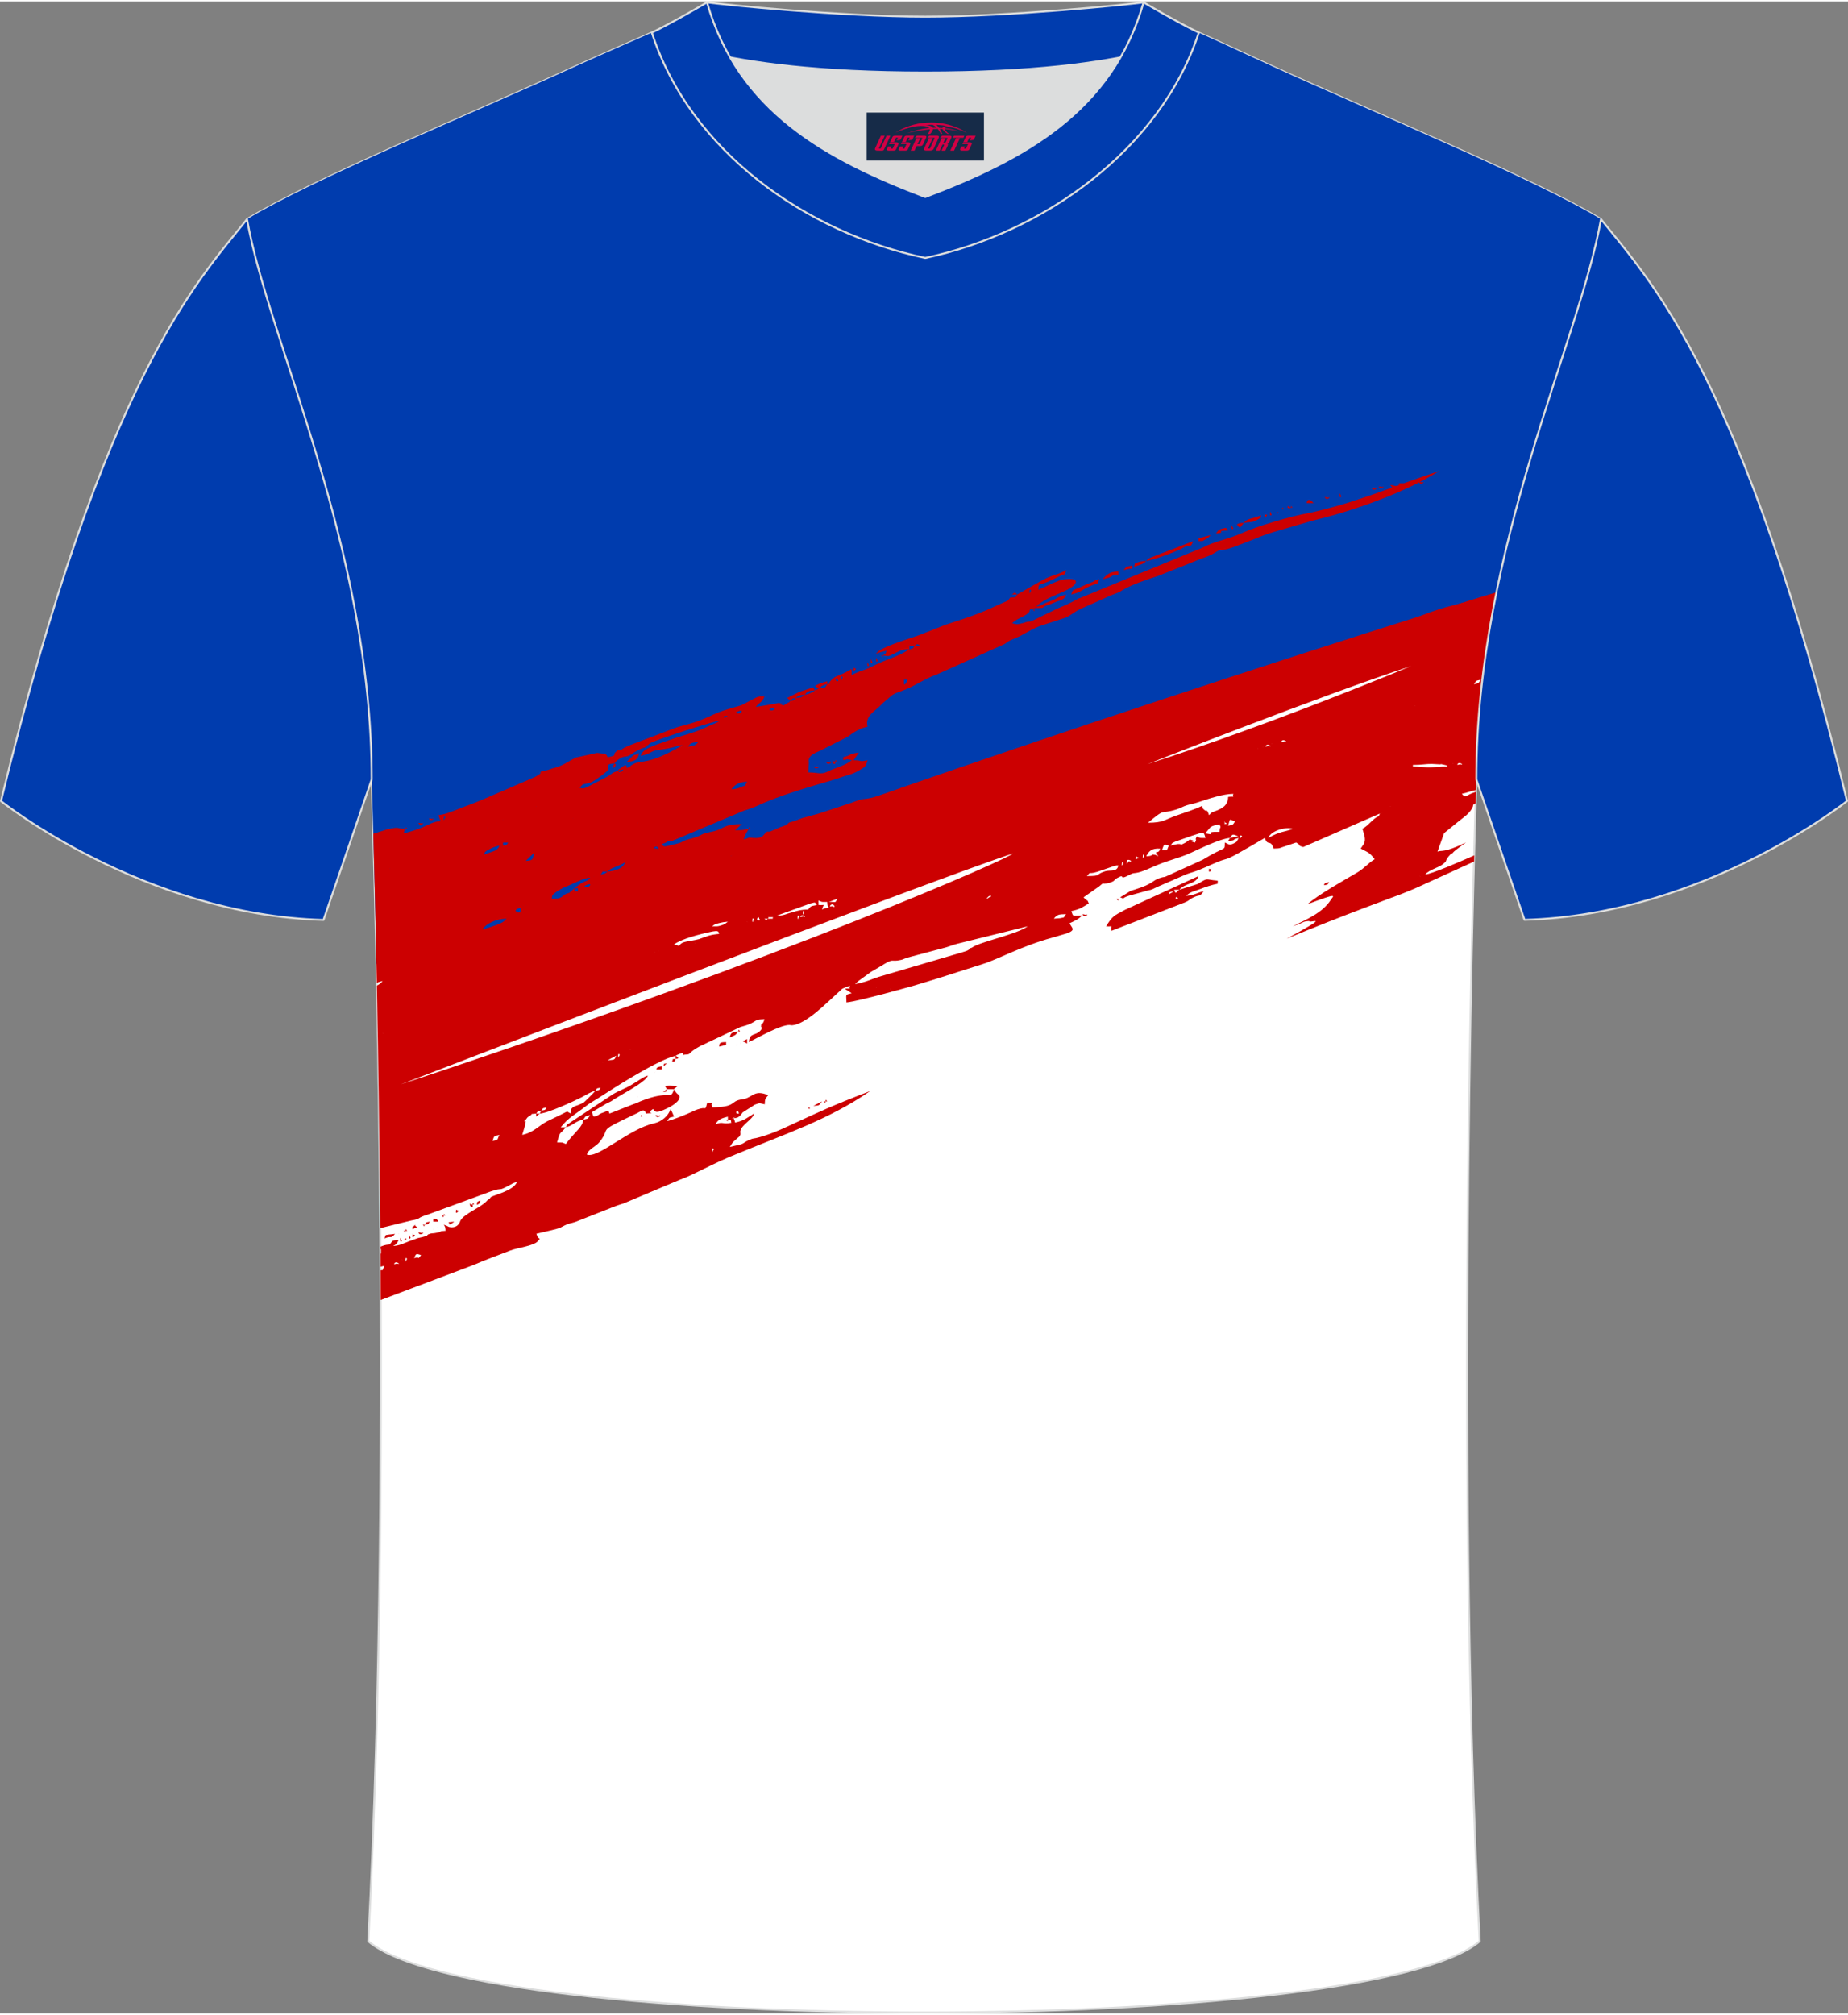
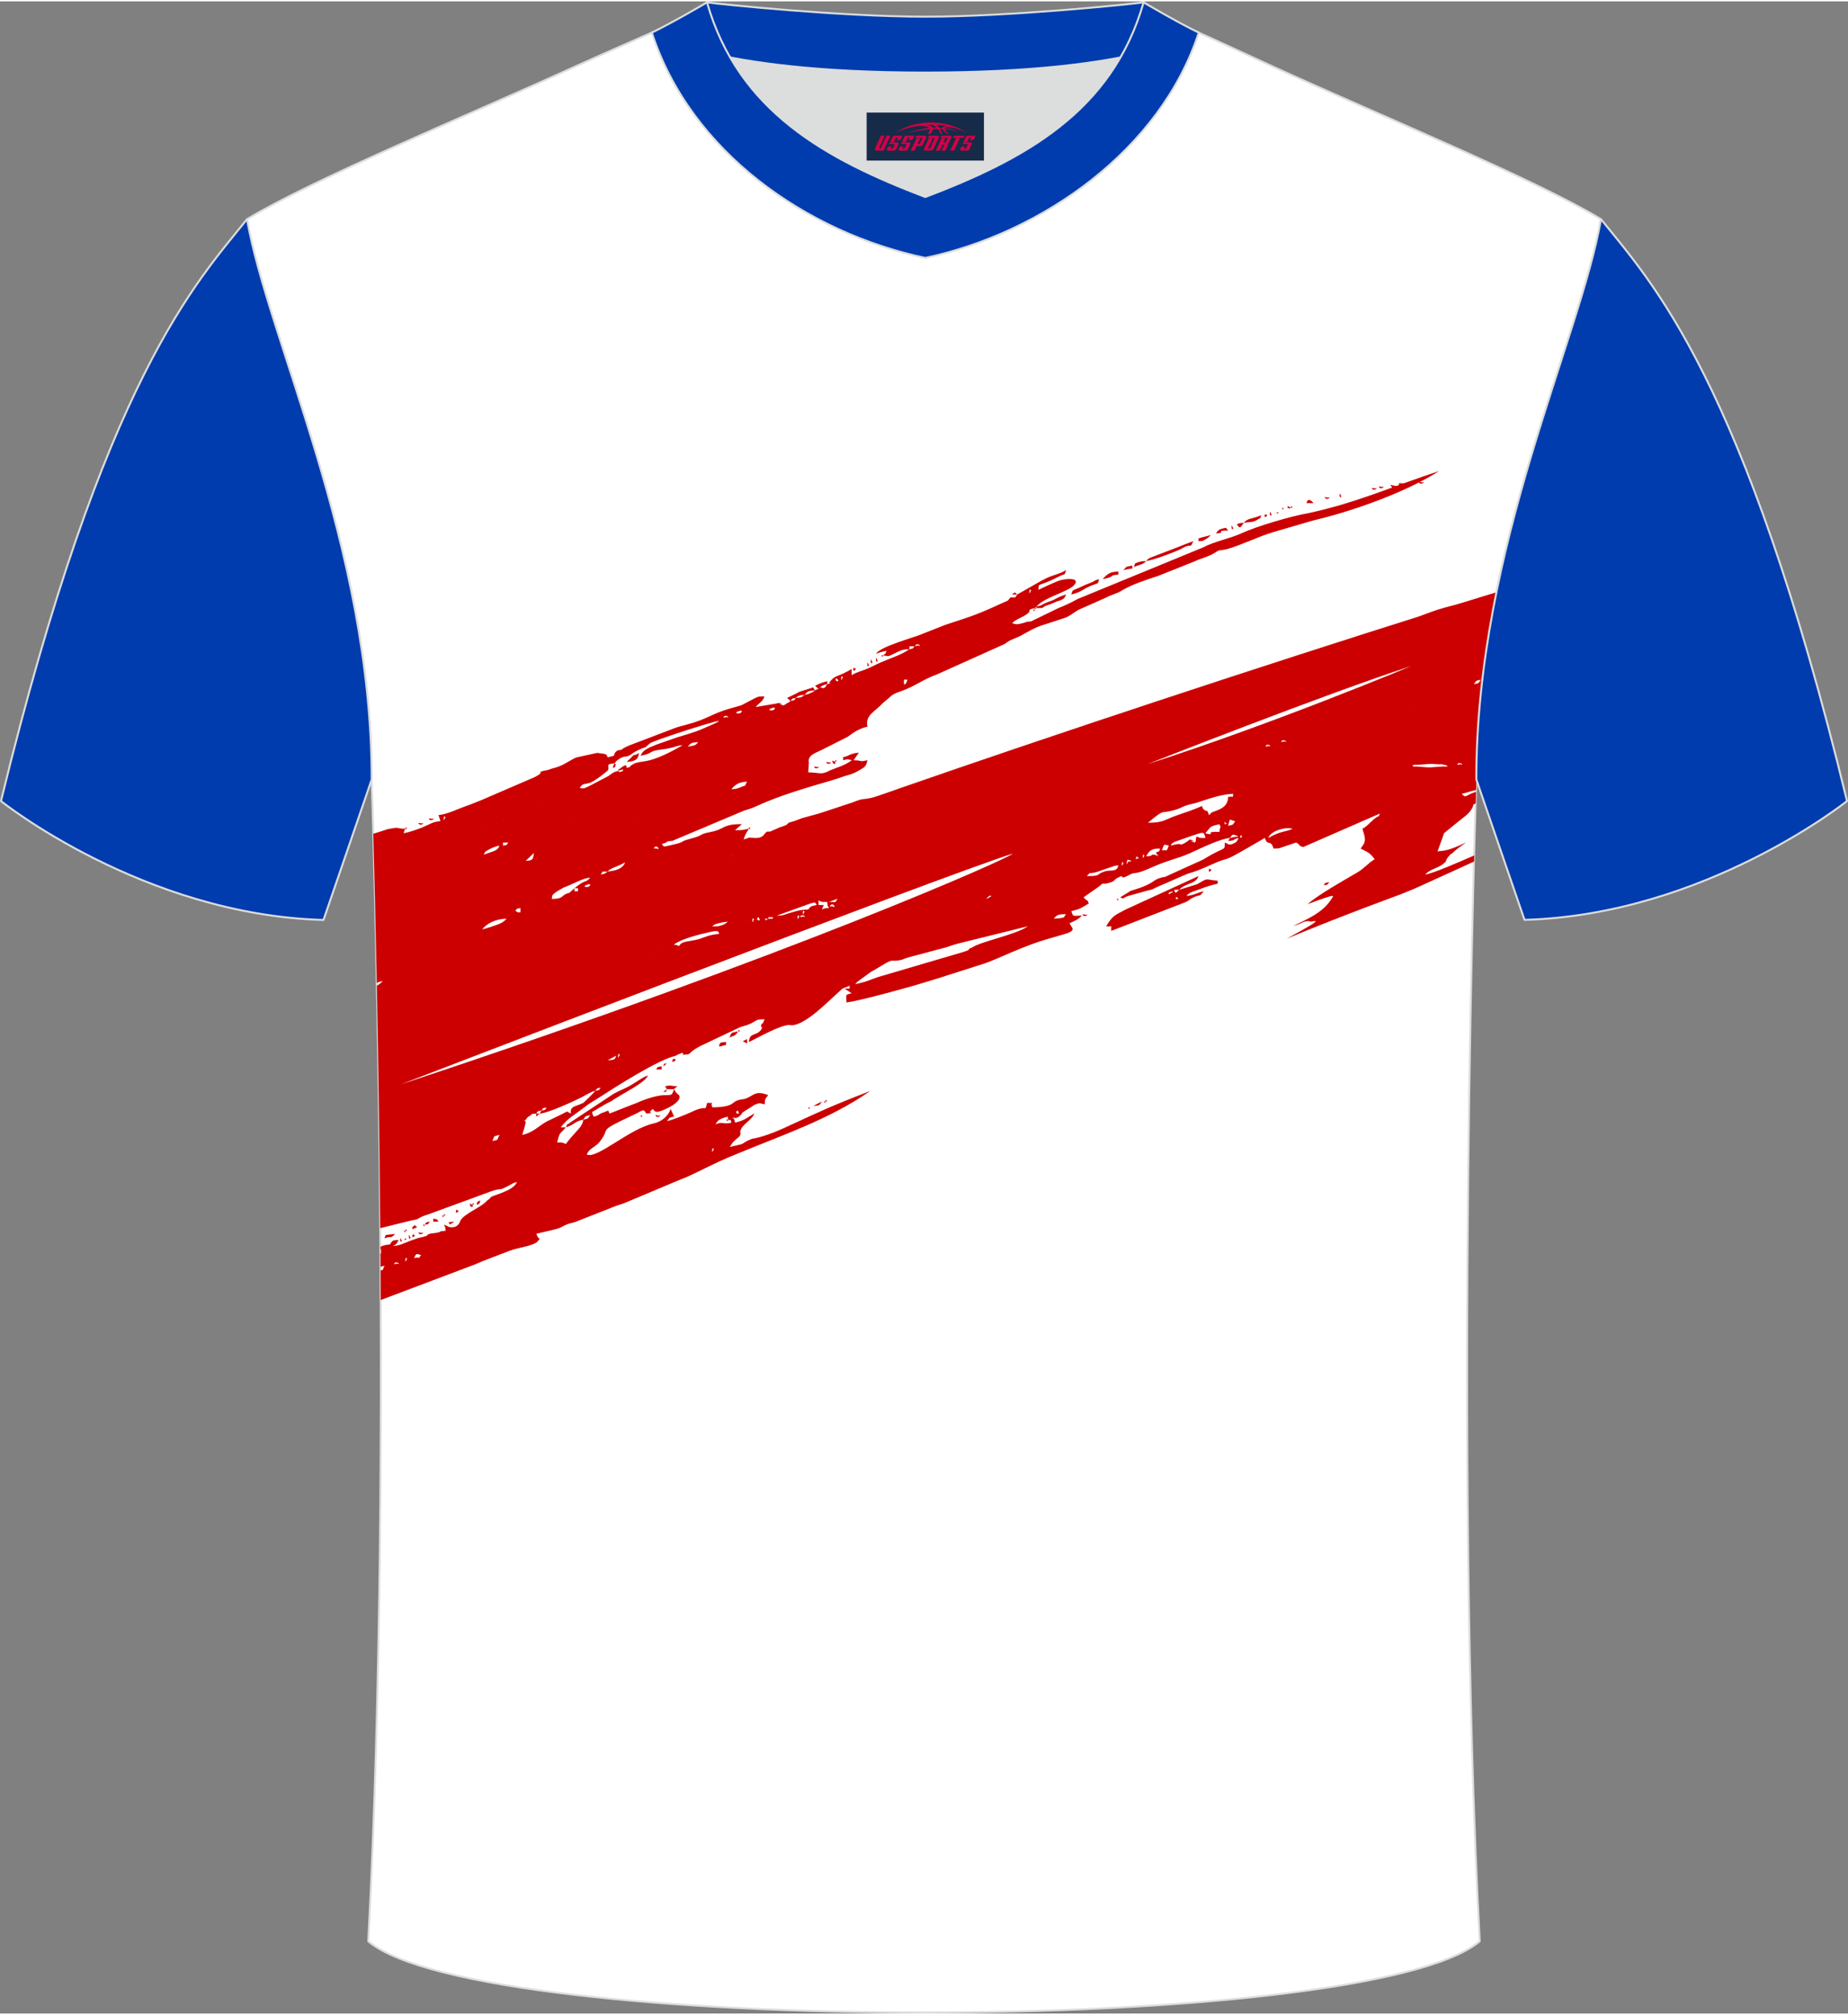
<svg xmlns="http://www.w3.org/2000/svg" version="1.1" id="图层_1" x="0px" y="0px" width="378px" height="412px" viewBox="0 0 378.07 411.51" enable-background="new 0 0 378.07 411.51" xml:space="preserve">
  <rect x="0" y="0" width="378.07" height="411.51" fill="#808080" stroke="none" />
  <g>
    <path fill-rule="evenodd" clip-rule="evenodd" fill="#FFFFFF" stroke="#DCDDDD" stroke-width="0.4" stroke-linecap="round" stroke-linejoin="round" stroke-miterlimit="22.926" d="   M75.34,396.74c5.36-100.98,0.7-237.62,0.7-237.62c0-47.61-21.24-89.91-25.5-114.58c13.63-8.23,45.28-21.25,67.14-31.22   c5.55-2.52,11.68-5.18,15.66-6.93c17.52-0.32,25.34,1.25,55.54,1.25l0.32,0c30.2,0,38.53-1.57,56.04-1.25   c3.98,1.76,9.6,4.41,15.15,6.93c21.87,9.98,53.51,23,67.14,31.22c-4.27,24.66-25.5,66.97-25.5,114.58c0,0-4.66,136.64,0.7,237.62   C279.66,416.17,98.41,416.17,75.34,396.74z" />
    <g>
-       <path fill-rule="evenodd" clip-rule="evenodd" fill="#003CAE" d="M77.02,196.87l49.37-14.99l4.47,2.61l65.76-16l109.25-46.24    c6.32-32.13,18.54-59.65,21.66-77.71c-13.63-8.22-45.27-21.24-67.14-31.22c-5.55-2.52-11.17-5.17-15.15-6.93    c-17.51-0.32-25.84,1.25-56.04,1.25l-0.32,0c-30.2,0-38.02-1.57-55.54-1.25c-3.98,1.75-10.11,4.41-15.66,6.93    c-21.86,9.97-53.51,22.99-67.14,31.22c4.26,24.67,25.5,66.97,25.5,114.58C76.04,159.12,76.54,173.71,77.02,196.87z" />
      <path fill-rule="evenodd" clip-rule="evenodd" fill="#CC0001" d="M77.89,265.59c-0.01-2.04-0.02-4.07-0.03-6.08    c0.77-0.06,0.24,0.03,0.81-0.91c-0.51,0.12-0.71,0.12-0.81,0.19l-0.02-2.69h0.12v-0.93l-0.12,0.06l0-0.54    c0.65-0.24,0.8-0.38,1.91-0.46c0.62-0.81,0.36-0.83,1.78-0.93c-0.25,0.82-0.86,1.14-0.87,1.11c-0.03-0.05-0.14,0.09-0.2,0.13    c1.3-0.09,1.97-0.48,3.29-0.99l1.77-0.63c2.98-0.64,1.19-0.52,2.54-0.91c0.42-0.12,0.46,0,1.39-0.2c1.31-0.28-0.08-0.25,1.71-0.38    c-0.08-0.86-0.03-0.68-0.36-1.25c1.01,0.32,0.77,0.49,1.5,0.53c1.53,0.08,1.83-1.23,1.89-1.35c0.8-1.49,4.29-2.69,5.52-4.16    c0.71-0.45,0.6-0.57,0.69-0.64c0.58-0.46,4.61-1.26,5.37-3.1c-0.83,0.19-0.86,0.29-1.46,0.61c-2.67,1.44-1.21,0.4-3.84,1.29    l-12.74,4.67c-2.81,0.86-1.28,0.89-3.61,1.3l-6.33,1.56c-0.15-18.53-0.41-35.46-0.69-49.59c0.44-0.24,0.85-0.53,1.2-0.95    c-0.64,0.13-0.9,0.23-1.21,0.37c-0.25-12.79-0.52-23.25-0.72-30.49c0.4-0.13,0.87-0.25,1.89-0.59l1.03-0.35    c2.84-0.55,1.37-0.12,3.65-0.08c-0.39,0.68-0.11,0.11-0.36,0.93c1.32-0.27,2.77-0.79,3.92-1.25c1.18-0.47,2.02-1.13,3.61-1.25    l-0.4-1.23c1.72-0.13,3.77-1.2,5.96-1.96c0.86-0.29,1.93-0.77,2.95-1.16l10.76-4.64c2.34-1.2,0.32-0.86,1.73-1.27    c0.06-0.03,0.18-0.04,0.22-0.04l0.73-0.15c0.02-0.01,0.11-0.04,0.13-0.04l0.77-0.26c2.31-0.55,3.03-1.36,4.89-2.25l4.28-0.94    c0.06,0.01,0.17,0.01,0.23,0.02c1.88,0.2,1.67,0.26,1.95,0.87c2.17-0.44,0.93-0.4,1.62-1.05c0.47-0.44,0.18-0.23,0.62-0.4    c0.19-0.07,0.17,0.05,0.61-0.11c0.44-0.34,0.13-0.15,0.83-0.52c0.23-0.12,0.79-0.35,0.95-0.42l9.18-3.5    c0.47-0.18,1.62-0.49,2.14-0.62c4.64-1.21,5.18-2.26,9.21-3.39c3.12-0.87,1.81-0.47,4.23-1.69c1.46-0.73,1.22-0.73,2.69-0.76    c-0.37,1.21-1,1.16-1.78,2.18l4.26-0.72c0.17-0.04,0.17-0.12,0.56-0.08c1.86,0.19-1.13-0.1,0.89,0.48l0.82-0.53    c0.14-0.09,0.33-0.03,0.41-0.27c0.03-0.09,0.14-0.08,0.2-0.13c1.02-0.21,0.54,0.05,1.07-0.62c1.25-0.09,1.05-0.06,1.78-0.62    c0.76-0.16,0.61-0.09,1.31-0.41c0.76-0.35,0.52-0.29,0.83-0.52l0.71-0.31l0.36-0.31c0.85,0.32,0.86,0.26,1.43-0.62    c1.47-0.43,0.14-0.04,0.48-0.45c1.3-1.58,1.37-0.82,4.52-2.66v1.25c1.17-0.68,1.81-0.75,3.15-1.3c0.91-0.37,1.7-0.82,2.79-1.3    c2.29-0.99,4.39-1.61,5.83-2.7c-1.55,0.03-1.88,0.33-2.98,0.85c-1.39,0.65-1.03,0.65-2.37,0.4c0.95-0.79,0.27,0.09,0.71-0.93    c-0.86,0.18-1.43,0.33-2.14,0.62c0.66-1.42,7.83-3.36,9.46-4.06c0.04-0.02,0.13-0.06,0.17-0.08l4.53-1.78    c4.85-1.62,6.22-1.93,11.25-4.28c1.78-0.84,1.31-0.35,2.06-1.32c1.66-0.12,0.62,0.33,1.43-0.62l4.75-2.71    c1.01-0.53,1.37-0.75,2.59-1.17c1.29-0.44,1.67-0.53,2.65-1.11c-0.38,1.25-0.15,0.64-1.38,1.28c-4.76,2.46-4.11,1.07-4.32,2.77    c1.18-0.54,3.08-1.46,4.27-1.89c1.24-0.44,4.61-0.69,2.99,0.99c-1.26,1.32-6.25,2.53-7.62,4.32l-0.36,0.31    c-1.75,0.41-0.65,0.38-1.34,1.01c-0.94,0.87-2.55,1.2-3.3,2.1c0.86,0.17,0.77,0.28,1.59,0.11c1.42-0.29,1.09-0.46,2.26-0.49    l5.5-2.67c1.07-0.45,1.54-0.64,2.61-1.16c0.56-0.27,0.52-0.28,1.11-0.58c0.79-0.41,0.36-0.2,0.9-0.41    c0.04-0.02,0.13-0.05,0.17-0.07l24.84-10.21c2.47-1.32,5.49-1.79,8.02-2.96c2.92-1.36,10.16-3.51,13.53-4.07    c9.84-2.09,17.23-5.48,26.84-8.63c-8.14,5.13-20.01,8.79-25.85,10.13l-8.02,2.34c-2.95,0.85-7.08,2.87-9.55,3.5    c-1.75,0.45-1.11-0.13-2.61,0.82c-1.21,0.77-2.64,1.03-3.85,1.62l-7.59,3.03c-2.47,0.81-5.2,1.69-7.34,2.93    c-0.71,0.41-0.19,0.18-0.87,0.48l-1.98,0.78c-0.06,0.03-0.15,0.09-0.21,0.13l-5.66,2.51c-1.14,0.53-2.08,1.5-3.25,1.83l-3.89,1.27    c-2.01,0.56-3.51,1.55-4.88,2.28c-0.62,0.33-1.35,0.59-1.89,0.84c-1.14,0.53-0.59,0.33-1.47,0.89l-13.89,6.24    c-2.82,1-4.37,2.37-7.19,3.37c-1.13,0.41-0.97,0.3-1.9,0.83l-1.99,1.69c-1.47,1.67-3.65,2.43-3.08,4.78    c-1.67,0.34-2.83,1.16-4.05,2.06l-5.42,2.74c-1.39,0.67-2.79,1.06-2.52,2.57l-0.13,1.97c2.03,0,2.52,0.48,3.83-0.1l0.65-0.32    c1.67-0.69,3-0.98,4.44-2.07c-1.39-0.26-0.4-0.26-1.78,0v-0.62c1.07-0.22,0.98-0.37,1.68-0.62l0.79-0.21    c0.24-0.04,0.51-0.06,0.74-0.1l-1.07,1.56c2.11,0.04,0.93,0.39,2.85,0c-0.34,1.27-0.46,1.33-1.62,2.01    c-0.93,0.55-1.43,0.76-2.38,1.03c-1.35,0.39-1.81,0.62-2.86,0.93c-5.36,1.58-10.93,3.14-15.89,5.43c-1.08,0.5-1.35,0.53-2.53,0.91    l-14.67,6.18c-1.82,0.13-0.48,0.24-2.14,0.62c0.46,0.55,0.1,0.66,1.65,0.31c0.05-0.01,0.15-0.04,0.2-0.06    c3.41-0.74,1.36-0.61,4.05-1.32c2.93-0.77,1.51-0.87,4-1.35c3.19-0.62,2.36-1.63,6.5-1.63l-1.43,1.25c1.68,0,1.6-0.06,2.85-0.31    c-0.45,0.74-0.83,1.27-1.07,2.18c1.64-0.38,0.38-0.44,1.94-0.3c2.36,0.22,2.14-1.06,2.91-1.29l0.38,0.01c0.02,0,0.12,0.01,0.14,0    l2.11-0.92c0.04-0.01,0.15-0.03,0.2-0.05l0.91-0.33c0.86-0.53,0.19-0.47,1.56-0.79l1.4-0.52c0.07-0.03,0.29-0.11,0.38-0.15    l3.16-0.86c0.08-0.02,0.18-0.05,0.26-0.08c0.08-0.03,0.18-0.05,0.27-0.08l6.49-2.14c3-1.17,1.5-0.37,4.71-1.16l15.09-4.59    c7.53-3.2,11.14-4.3,19.31-6.55c0.05-0.01,0.16-0.02,0.21-0.03c6-1.22,3.11-1.27,5.65-1.89c1.67-0.4,1.81-0.91,3.83-1.31    l0.41,0.61c0.14-1.49,0.39-1.17,2.08-1.61c2.72-0.71,3.99-1.56,5.53-1.94c0.16-0.04,0.54-0.1,0.64-0.12l1.73,0.56    c-2.16,0-2.31,0.39-3.21,1.56c1.29-0.09,1.88-0.4,3.09-0.75l2.1-0.46c0.02-0.05,0.11-0.01,0.16-0.03    c0.04-0.13,1.23-0.27-1.07-0.31c1.09-1.8,1.2-1.81,3.22-2.8l18.89-5.76c2.74-1.06,6.22-2.57,8.5-3.31c1.47-0.48,3.02-1,4.84-1.39    l3.63-0.93c4.39-0.72,6.14-1.99,10.09-3.29c0.77-0.25,1.47-0.58,2.24-0.85c4.38-1.57,6.48-2.83,11.44-4.02    c1.46-0.35,5.5-1.66,8.8-2.6c-2.46,12.14-4.1,24.96-4.1,38.19l-0.07,2.18c-1.14,0.23-1.82,0.55-2.92,0.78    c0.76,0.92,0.7,0.41,2.26-0.18c0.23-0.09,0.44-0.16,0.65-0.21l-0.07,2.32c-0.97,0.57-0.2,0.11-0.8,1.13    c-0.62,1.07-1.74,1.8-2.71,2.58l-2.96,2.4l-1.36,3.79c0.83-0.35,1.21,0.36,5.85-1.88c-3.96,2.8-2.07,1.87-3.14,2.38    c-1.54,1.62-0.38,1.09-1.58,2.05c-0.99,0.79-2.78,1.11-3.63,2.12c1.34-0.1,6.96-2.55,10.03-3.9l-0.03,1.25l-11.37,5.18    c-1.24,0.58-2.4,0.99-3.62,1.51c-0.35,0.15-11.66,4.23-23.37,9.1c9.91-5.36,4.33-2.98,4.67-3.62c-1.7,0.12-0.63,0.18-3.4,1.06    c2.84-1.4,6.1-2.76,7.77-5.39c0.53-0.83,1.78-1.58-4.74,0.88c2.15-1.93,7.38-4.85,10.09-6.44c1.61-0.94,2.22-1.92,3.63-2.75    c-0.36-0.46-0.74-0.96-1.31-1.35c-0.26-0.18-1.23-0.64-1.55-0.83c0.08-0.13,0.63-0.94,0.64-0.96c0.5-0.99,0.02-1.93-0.29-3.08    c0.89-0.52,1.11-0.82,1.84-1.51c1.89-1.77,1.22-0.38,1.73-1.61l-15.69,6.85c-1.4-0.44-0.04-0.05-1.43-0.93l-2.31,0.78    c-1.29,0.37-0.71,0.43-2.32,0.46c-0.62-2.04-1.22-0.34-1.78-2.18c-1.16,0.68-2.16,1.26-3.43,1.99c-5.93,3.44-3.24,1.54-7.46,3.45    c-4.18,1.89-3.97,1.48-5.46,2.12l-5.69,2.48c-0.76,0.33-1.02,0.58-1.85,0.7l-3.97,1.1c-1.69,0.54-0.56,0.74-1.74,0.32    c0.06-0.05,0.16-0.11,0.2-0.13c0.04-0.03,0.15-0.1,0.21-0.13l1.05-0.64c0.98-0.58,0.24-0.3,1.4-0.65c4.33-1.33,3.59-2,5.64-2.52    c0.6-0.15,0.32-0.03,0.67-0.12l7.71-3.5c4.84-2.98,4.48-1.63,4.52-3.52c0.57,0.18,0.81,0.64,1.68,0.25    c0.92-0.41,0.75-0.5,1.17-1.19c-1.66,0.39-0.32,0.49-2.17,0.61l0.39-0.61c-2.08,0.15-6.4,2.32-8.2,3.12    c-2.79,1.23-4.39,1.35-8,2.98c-3.41,1.54-3.15,0.79-4.17,1.34c-2.77,1.5-0.79-0.3-2.71,0.75c-0.88,0.49-0.23,0.58-1.7,1    c-1.73,0.5-0.77-0.36-2.03,0.74l-3.15,2.21c1.02,1.21,0.56,0.02,1.07,1.25c-1.37,0.8-1.68,1.17-3.57,1.56    c0.39,1.28,0.27,0.93,2.14,0.93c-0.62,0.74-1.54,1.12-2.5,1.56c0.4,0.96,1.37,1.34-0.48,2.05l-2.96,0.87    c-6.5,1.77-11.23,4.49-14.44,5.46l-8.87,2.83c-1.09,0.32-2.07,0.62-3.17,0.97c-2.57,0.82-13.65,3.86-15.73,4.01    c0-1.64-0.39-1.53,1.07-1.87l-1.43-0.93c1.84-0.18,0.65,0.36,1.07-0.62c-2.14,0.89-1.05,0.2-2.71,1.68    c-1.94,1.72-6.3,6.23-9.11,6.42l-0.34-0.03c-0.04,0-0.13-0.03-0.17-0.03c-1.93-0.04-6.49,2.62-8.35,3.49    c0.2-2.1,1.31-1.07,2.5-2.49c0.58-1.23-0.02-0.1,0-0.69c0.03-1.12,0.22,0.12,0.71-1.49c-1.82,0.04-1.43,0.18-2.65,0.8    c-0.96,0.48-1.27,0.47-2.29,0.8l-8.32,3.94c-2.64,1.44-1.62,1.66-2.94,1.69c-0.74,0.02-0.23,0.45-0.55-0.38    c-0.1,0.04-0.75,0.27-0.75,0.28c-0.8,0.34-0.31,0.13-0.67,0.35c-3.47,0.71-12.58,6.53-15.59,8.49c-1.08,0.71-1.87,1.08-2.86,1.86    c-2.09,1.64-3.57,2.31-5.08,4.28h1.07c0.44-1.07-0.03-0.21,0.95-1.04l8.73-5.77c0.09-0.05,0.34-0.2,0.43-0.24    c0.85-0.45,1.47-0.68,2.31-1.1c1.82-0.91,3.37-2.21,4.34-2.44c-0.34,1.13-3.76,2.97-5.44,3.97l-1.48,0.89    c-0.77,0.53-0.61,0.41-1.52,0.85l-2.98,1.76c0.16,0.59,0.09,0.51,0.36,0.93c1.36-0.32,0.64-0.4,1.97-0.85    c1.16-0.4,0.92-0.61,1.24,0.23l4.67-1.84c0.94-0.32,0.77-0.31,1.71-0.69c6.15-2.47,6.08-0.05,6.82-2.46l0.39,0.63    c0.41,0.55,0.83,0.49,0.74,1.09c-0.16,1.1-2.37,2.17-3.39,2.58c-0.98,0.39-1.63,0.59-2.02-0.26c-1.74,1.1,1.15,0.74-1.43,0.93    c-0.48-1.08-0.83-0.56-1.82-0.08c-8.75,4.15-5.12,2.57-7.64,5.83c-0.89,1.15-2.27,1.4-2.66,2.66c2.22,0.89,8.68-5.32,13.76-6.4    c1.53-0.33,2.99-1.57,3.36-2.94c0.05,0.07,0.09,0.16,0.12,0.21l0.6,1.35c-1.25,0.29-0.8,0.12-1.43,0.93    c1.14-0.23,3.62-1.26,4.76-1.76c0.86-0.39,1.17-0.59,2.16-0.83c1.09-0.27,0.85,0.5,1.29-1.15c1.97,0.15,0.43-0.41,1.07,0.93    c4.92-0.1,3.56-1.15,5.73-1.59l0.38-0.06c0.08-0.01,0.32-0.04,0.4-0.06c1.86-0.5,2.14-1.94,4.9-0.78    c-0.55,0.72-0.68,0.63-0.71,1.87c-1.19-0.24-0.89-0.35-2.03,0.07l-2.5,1.59c-0.62,1-1.18,1.08-1.3,1.1    c-2.23,0.43,0.91-0.58-0.59,0.04c0.39,0.68,0.11,0.11,0.36,0.93c1.88-0.38,2.61-1.1,3.92-1.87c-0.41,1.33-2.47,2.19-2.84,3.55    c-0.01,0.03-0.01,0.12-0.02,0.15l0.03,0.59c-0.13,0.45-0.26,0.45-0.62,0.77c-1.08,0.97-0.82,0.6-1.55,1.8    c0.88-0.18,0.68-0.19,1.66-0.39c1.31-0.26,0.98-0.46,2.38-1.08c0.77-0.34,0.94-0.26,1.32-0.35c2.29-0.53,4.83-1.59,7.76-2.99    c5.52-2.53,7.65-3.58,15.59-6.63c-8.4,5.84-17.77,8.91-27.37,12.9c-4.46,1.73-9.02,4.37-11.51,5.22l-11.55,4.86    c-0.73,0.25-1.22,0.36-2.05,0.7l-7.86,3.1c-1.08,0.35-1.04,0.18-2.09,0.67c-1.04,0.49-0.63,0.43-1.93,0.81l-3.93,0.93    c0.48,1.58,1.09,0.52,0.3,1.51c-0.79,0.98-4.27,1.37-5.64,1.92c-2.4,0.95-4.95,1.84-7.37,2.9L77.89,265.59L77.89,265.59z     M234.74,156c25.88-8.3,54-20.08,54-20.08C270.99,141.7,234.74,156,234.74,156L234.74,156z M80.81,257.97    c-0.6,0.52,0.39,0.16,0.4,0.16C82.16,258.47,81.18,257.64,80.81,257.97L80.81,257.97z M82.94,257.35c0,0.87,0.21,0,0.21,0    C83.51,257.3,82.94,256.56,82.94,257.35L82.94,257.35z M82.23,257.35c-0.04,0.03,0.1,0.09,0.11,0.09L82.23,257.35L82.23,257.35z     M83.66,256.73c-0.04,0.03,0.1,0.09,0.11,0.09L83.66,256.73L83.66,256.73z M86.15,256.42c-1.07-0.39-1.04-0.31-1.43,0.62    C86.18,256.51,85.12,257.66,86.15,256.42L86.15,256.42z M86.51,256.11l-0.36,0.31L86.51,256.11z M86.51,256.11L86.51,256.11    L86.51,256.11z M78.31,254.86c-0.04,0.03,0.1,0.09,0.11,0.09L78.31,254.86L78.31,254.86z M79.74,254.55 M79.74,254.55v-0.31    V254.55L79.74,254.55z M119.67,236.18c-0.04,0.03,0.1,0.09,0.11,0.09L119.67,236.18L119.67,236.18z M145.7,234.93    c0,0.87,0.21,0,0.21,0C146.27,234.88,145.7,234.14,145.7,234.93L145.7,234.93z M152.84,233.38c-0.04,0.03,0.1,0.09,0.11,0.09    L152.84,233.38L152.84,233.38z M106.84,231.82L106.84,231.82L106.84,231.82z M100.77,233.07c1.45-0.3,0.79-0.2,1.43-1.25    C100.97,232.11,101.1,231.99,100.77,233.07L100.77,233.07z M133.22,229.95c-0.04,0.03,0.1,0.09,0.11,0.09L133.22,229.95    L133.22,229.95z M115.75,230.26c-1.3,1.69-1.09,0.53-1.78,3.11c1.4,0.03,0.84-0.08,1.78,0.31c2.21-2.89,3.42-3.41,3.57-4.98    C117.47,229.08,117.38,229.88,115.75,230.26L115.75,230.26z M148.91,228.71v-0.62c-1.52,0.35-2.17,0.76-2.5,1.56    c1.53-0.64,1.35,0.07,3.21-0.31C149.4,228.57,149.78,228.91,148.91,228.71L148.91,228.71z M107.19,229.02L107.19,229.02    L107.19,229.02z M119.32,228.71c1.25-0.29,0.8-0.12,1.43-0.93C119.5,228.06,119.94,227.89,119.32,228.71L119.32,228.71z     M124.67,227.46L124.67,227.46L124.67,227.46z M123.6,227.46c-0.04,0.03,0.1,0.09,0.11,0.09L123.6,227.46L123.6,227.46z     M151.05,227.46c0.3-0.03,0-0.27,0-0.3c0-0.01-0.01-0.09-0.01-0.09C150.94,226.41,150.13,227.56,151.05,227.46L151.05,227.46z     M121.1,227.15L121.1,227.15L121.1,227.15z M110.76,226.84c1.02-0.21,0.54,0.05,1.07-0.62    C110.81,226.43,111.29,226.17,110.76,226.84L110.76,226.84z M111.83,226.22L111.83,226.22L111.83,226.22z M112.9,225.59    L112.9,225.59L112.9,225.59z M113.61,225.28l-0.71,0.31L113.61,225.28L113.61,225.28z M114.32,224.97l-0.71,0.31L114.32,224.97z     M114.32,224.97L114.32,224.97L114.32,224.97z M115.39,224.35 M115.39,224.35L115.39,224.35L115.39,224.35z M106.84,231.82    c2.29-0.47,3.37-1.87,5.05-2.76l2.78-1.34c1.92-0.99,1.22-0.63,1.71-0.48c0.06,0.02,0.33,0.18,0.44,0.22    c-0.32-1.32,0.83-1.5,1.53-1.77l0.97-0.41c0.27-0.18,2.25-2.17,2.5-2.49c-1.06,0.25-1.84,0.83-2.78,1.31    c-1.59,0.81-7.05,3.33-8.63,3.36l0.36-0.62c-1.02,0.21-0.54-0.05-1.07,0.62c-1.59,0.15-0.49-0.05-1.28,0.44    c-0.71,0.43-0.44,0.3-0.86,0.81l-0.36,0.31h0.36C107.45,230.05,107.09,230.89,106.84,231.82L106.84,231.82z M121.81,222.79    c1.02-0.21,0.54,0.05,1.07-0.62C121.86,222.38,122.35,222.12,121.81,222.79L121.81,222.79z M122.88,222.17L122.88,222.17    L122.88,222.17z M123.95,221.55L123.95,221.55L123.95,221.55z M124.67,221.23l-0.71,0.31L124.67,221.23z M124.67,221.23    L124.67,221.23L124.67,221.23z M126.45,220.3l-0.7,0.36L126.45,220.3z M126.45,220.3L126.45,220.3L126.45,220.3z M123.24,216.87    c-0.04,0.03,0.1,0.09,0.11,0.09L123.24,216.87L123.24,216.87z M124.31,216.56c1.47-0.13,1.41-0.03,1.77-0.95L124.31,216.56    L124.31,216.56z M126.45,215.63c0,0.87,0.21,0,0.21,0C127.01,215.58,126.45,214.83,126.45,215.63L126.45,215.63z M127.87,215.01    c-0.04,0.03,0.1,0.09,0.11,0.09L127.87,215.01L127.87,215.01z M140,214.7l-0.36,0.31L140,214.7z M140,214.7L140,214.7L140,214.7z     M128.94,214.38c-0.04,0.03,0.1,0.09,0.11,0.09L128.94,214.38L128.94,214.38z M78.31,210.96c-0.04,0.03,0.1,0.09,0.11,0.09    L78.31,210.96L78.31,210.96z M174.59,202.24c-0.04,0.03,0.1,0.09,0.11,0.09L174.59,202.24L174.59,202.24z M182.08,201.93    c-0.04,0.03,0.1,0.09,0.11,0.09L182.08,201.93L182.08,201.93z M179.22,201.62c-0.04,0.03,0.1,0.09,0.11,0.09L179.22,201.62    L179.22,201.62z M133.94,194.46c-0.04,0.03,0.1,0.09,0.11,0.09L133.94,194.46L133.94,194.46z M134.65,194.15    c-0.04,0.03,0.1,0.09,0.11,0.09L134.65,194.15L134.65,194.15z M135.36,193.83c-0.04,0.03,0.1,0.09,0.11,0.09L135.36,193.83    L135.36,193.83z M198.84,193.52L198.84,193.52L198.84,193.52z M136.43,193.52L136.43,193.52L136.43,193.52z M138.93,193.21    L138.93,193.21L138.93,193.21z M137.15,193.21l-0.71,0.31L137.15,193.21L137.15,193.21z M162.46,192.9    c-0.04,0.03,0.1,0.09,0.11,0.09L162.46,192.9L162.46,192.9z M137.86,192.9l-0.71,0.31L137.86,192.9L137.86,192.9z M142.14,192.59    c-0.04,0.03,0.1,0.09,0.11,0.09L142.14,192.59L142.14,192.59z M138.93,193.21c0.5-1.08,1.94-0.87,4.07-1.43l1.77-0.63    c0.08-0.03,0.18-0.06,0.26-0.08c0.59-0.17,1.47-0.31,2.09-0.35c-0.18-0.47,0.06-0.81-1.84-0.4c-1.98,0.43-5.85,1.38-7.43,2.58    C138.55,193.01,138.45,192.98,138.93,193.21L138.93,193.21z M198.84,193.52c1.55-1.18,9.24-2.71,11.41-4.36l-14.45,3.58    c-0.79,0.2-1.65,0.56-2.35,0.75l-7.11,1.89c-0.86,0.24-0.45,0.11-1.3,0.41l-0.42,0.17c-0.05,0.02-0.15,0.05-0.2,0.06    c-2.46,0.58-1.21-0.59-4.34,1.36c-0.74,0.46-1.28,0.73-1.92,1.12l-2.53,1.84c-0.41,0.37-0.29,0.2-0.68,0.65    c2.43-0.49,3.03-0.9,4.74-1.47l17.09-5.02C199.23,193.79,197.56,193.89,198.84,193.52L198.84,193.52z M145.7,189.16l-0.7,0.36    L145.7,189.16L145.7,189.16z M210.96,188.85l-0.71,0.31L210.96,188.85z M210.96,188.85l0.7-0.36L210.96,188.85L210.96,188.85z     M152.84,188.23c-0.04,0.03,0.1,0.09,0.11,0.09L152.84,188.23L152.84,188.23z M145.7,189.16c1.08,0,1,0.08,1.91-0.2    c0.66-0.2,0.91-0.44,1.3-0.74c-0.78,0.06-1.15,0.12-1.81,0.29C146.15,188.77,146.33,188.69,145.7,189.16L145.7,189.16z     M153.91,187.92c0,0.87,0.21,0,0.21,0C154.47,187.87,153.91,187.12,153.91,187.92L153.91,187.92z M157.11,187.61h-0.71    C156.95,188.05,156.57,188.05,157.11,187.61L157.11,187.61z M103.63,187.61c-2.24,0-4.13,1.05-4.99,2.18    c0.8-0.16,2.17-0.64,2.9-0.89C102.5,188.56,103.09,188.25,103.63,187.61L103.63,187.61z M163.18,187.3c0,0.87,0.21,0,0.21,0    C163.74,187.25,163.18,186.5,163.18,187.3L163.18,187.3z M158.18,187.3c-1.69,0-0.68-0.01-1.07,0.31    C158.81,187.61,157.79,187.61,158.18,187.3L158.18,187.3z M156.4,187.61L156.4,187.61L156.4,187.61z M155.33,187.92    c0.3-0.03,0-0.27,0-0.3c0-0.01-0.01-0.08-0.01-0.09C155.22,186.87,154.41,188.02,155.33,187.92L155.33,187.92z M103.63,187.61    l0.7-0.36L103.63,187.61L103.63,187.61z M163.89,186.98c-0.6,0.52,0.39,0.16,0.4,0.16C165.24,187.48,164.27,186.65,163.89,186.98    L163.89,186.98z M158.9,186.98l-0.71,0.31L158.9,186.98L158.9,186.98z M218.09,186.67c-1.6,0.03-1.81,0.11-2.5,0.93l1.22-0.09    C218.01,187.23,217.38,187.6,218.09,186.67z M218.09,186.67l0.7-0.36L218.09,186.67L218.09,186.67z M167.46,186.36l-0.7,0.36    L167.46,186.36L167.46,186.36z M164.25,186.36c0,0.87,0.21,0,0.21,0C164.81,186.31,164.25,185.57,164.25,186.36L164.25,186.36z     M154.62,186.36L154.62,186.36L154.62,186.36z M106.12,186.36L106.12,186.36L106.12,186.36z M167.46,186.36l0.7-0.36    L167.46,186.36L167.46,186.36z M155.33,186.05l-0.71,0.31L155.33,186.05L155.33,186.05z M165.32,185.74L165.32,185.74    L165.32,185.74z M155.33,186.05l0.7-0.36L155.33,186.05L155.33,186.05z M106.12,186.36c0.35-0.47,0.36,0.71,0.36-0.93    c-1.01,0.24-0.52-0.07-1.05,0.58L106.12,186.36L106.12,186.36z M171.02,184.81c-0.04,0.03,0.1,0.09,0.11,0.09L171.02,184.81    L171.02,184.81z M169.95,184.81c-0.52,0.46,0.29,0.22,0.32,0.24C171.15,185.65,170.57,184.27,169.95,184.81L169.95,184.81z     M107.55,184.81c-0.04,0.03,0.1,0.09,0.11,0.09L107.55,184.81L107.55,184.81z M167.46,183.87v0.93c1.58,0.12,1.04-0.41,0.71,0.93    c0.75-0.32,0.32-0.23,1.43-0.31c-0.36-0.66-0.26-0.28-0.36-1.25C167.84,184.16,168.4,184.27,167.46,183.87L167.46,183.87z     M165.32,185.74c0.64-0.76,0.49-0.67,1.78-0.93c-0.45-0.53-0.03-0.67-1.36-0.3l-6.84,2.48c1.57-0.03,1.68-0.3,3.13-0.69    C163.02,186.02,163.81,185.74,165.32,185.74L165.32,185.74z M108.26,184.49c-0.04,0.03,0.1,0.09,0.11,0.09L108.26,184.49    L108.26,184.49z M169.6,184.18c1.83-0.04,1.02,0.29,1.77-0.67L169.6,184.18L169.6,184.18z M202.04,183.25    c-0.58,0.68,0.39-0.06,0.4-0.06C203.14,183.06,202.61,182.59,202.04,183.25L202.04,183.25z M151.05,182.63    c-0.04,0.03,0.1,0.09,0.11,0.09L151.05,182.63L151.05,182.63z M116.46,182.31L116.46,182.31L116.46,182.31z M117.53,182    L117.53,182L117.53,182z M117.53,181.38V182h0.71v-0.62H117.53L117.53,181.38z M113.97,182L113.97,182L113.97,182z M287.62,180.45    l-0.7,0.36L287.62,180.45L287.62,180.45z M120.39,181.07c0.29-0.11,0.72-0.75-0.22-0.43C118.91,181.06,120.03,181.2,120.39,181.07    L120.39,181.07z M287.62,180.45L287.62,180.45L287.62,180.45z M289.41,179.51l-0.7,0.36L289.41,179.51z M289.41,179.51    L289.41,179.51L289.41,179.51z M117.53,181.38c2.58-2.13,2.12-0.88,3.21-2.18c-1.47,0.11-3.2,1.19-5.45,2.05l-1.33,0.76    c-1.05,0.8-0.98,0.66-1.07,1.56c2.76-0.05,1.69-0.81,3.57-1.25L117.53,181.38L117.53,181.38z M290.48,178.89    c-0.04,0.03,0.1,0.09,0.11,0.09L290.48,178.89L290.48,178.89z M154.26,178.89c-1.01,0.07-1.73,0.24-2.57,0.56l-1.71,1    C151.28,180.35,153.57,179.71,154.26,178.89L154.26,178.89z M121.46,178.89c-0.04,0.03,0.1,0.09,0.11,0.09L121.46,178.89    L121.46,178.89z M291.55,178.58L291.55,178.58L291.55,178.58z M154.26,178.89l0.7-0.36L154.26,178.89L154.26,178.89z     M122.88,178.58h-0.36H122.88L122.88,178.58z M122.53,178.58L122.53,178.58L122.53,178.58z M158.18,177.95    c-1.43,0.1-1.51,0.18-2.14,0.93c0.76-0.16,0.61-0.09,1.31-0.41C158.11,178.13,157.88,178.19,158.18,177.95L158.18,177.95z     M122.88,178.58c0.98-0.2,0.8-0.15,1.43-0.62C122.65,178.08,123.68,177.62,122.88,178.58L122.88,178.58z M158.18,177.95    L158.18,177.95L158.18,177.95z M79.74,177.33c-0.04,0.03,0.1,0.09,0.11,0.09L79.74,177.33L79.74,177.33z M222.37,178.89    c3.19,0,1.59-0.35,3.76-0.99c1.05-0.31,2.43,0.23,2.66-1.19c-0.63,0.01-0.1-0.04-0.97,0.16l-2.25,0.77    C222.22,178.92,223.44,177.62,222.37,178.89L222.37,178.89z M229.5,176.71c0,0.08,0,0.01,0.19-0.16c0,0,0.03-0.03,0.03-0.03    C229.95,176.28,229.5,175.41,229.5,176.71L229.5,176.71z M124.31,177.95c1.47-0.11,3.16-0.55,3.57-1.87    c-0.83,0.48-0.87,0.46-1.85,0.88C125.3,177.27,124.74,177.44,124.31,177.95L124.31,177.95z M146.77,176.09    c-0.04,0.03,0.1,0.09,0.11,0.09L146.77,176.09L146.77,176.09z M230.57,175.78c-0.21,1.4,0.22,0.06,0.33,0.08    C232.18,176.09,230.66,175.18,230.57,175.78L230.57,175.78z M147.49,175.78c-0.04,0.03,0.1,0.09,0.11,0.09L147.49,175.78    L147.49,175.78z M129.3,175.78l-0.7,0.36L129.3,175.78L129.3,175.78z M232.35,175.46l-0.7,0.36L232.35,175.46L232.35,175.46z     M163.53,175.46L163.53,175.46L163.53,175.46z M147.49,177.64c1.87-0.04,3.06-0.73,4.99-1.31c1.58-0.48-0.32,0.23,0.8-0.25    c1.78-0.75,0.67-0.5,0.62-0.62c-0.05-0.02-0.15-0.03-0.17-0.03c-1.09-0.04-3.63,1.05-6.25,1.59V177.64L147.49,177.64z     M129.3,175.78l0.7-0.36L129.3,175.78L129.3,175.78z M163.53,175.46L163.53,175.46L163.53,175.46z M154.62,175.15    c0,0.87,0.21,0,0.21,0C155.18,175.1,154.62,174.36,154.62,175.15L154.62,175.15z M233.78,175.15c0,0.08,0,0.01,0.19-0.16    c0,0,0.03-0.03,0.03-0.03C234.23,174.73,233.78,173.86,233.78,175.15L233.78,175.15z M232.35,175.46l0.71-0.31    C232.07,174.91,232.67,174.44,232.35,175.46L232.35,175.46z M167.81,174.84c-1.96,0.14-2.34,1.11-4.28,1.15    c-1.17,0.03-0.83-0.39-2.05,0.16c-1.52,0.68-0.2,0.49-1.52,0.86v0.62c4.13,0.08,1.6,0.36,4.36-0.87    C165.54,176.24,167.02,175.78,167.81,174.84L167.81,174.84z M168.17,174.53l-0.36,0.31L168.17,174.53L168.17,174.53z     M107.55,175.78c1.57-0.11,1.44-0.26,1.7-1.63L107.55,175.78L107.55,175.78z M207.04,174.22c-0.04,0.03,0.1,0.09,0.11,0.09    C193.29,178.65,82,221.49,82,221.49c80.57-26.61,125.15-46.57,125.15-47.18L207.04,174.22L207.04,174.22z M168.88,174.22    l-0.71,0.31L168.88,174.22z M168.88,174.22l0.7-0.36L168.88,174.22L168.88,174.22z M236.99,174.84c-1.16-1.56,0.05-0.17,0.36-1.56    c-1.75-0.14-2.35,0.56-2.85,1.56c1.79-0.05,0.65-0.53,1.86-0.28c0.04,0.01,0.17,0.06,0.2,0.07L236.99,174.84L236.99,174.84z     M137.15,173.59C138.04,173.59,137.15,173.59,137.15,173.59L137.15,173.59z M160.68,172.97c-0.04,0.03,0.1,0.09,0.11,0.09    L160.68,172.97L160.68,172.97z M159.25,172.97c-0.04,0.03,0.1,0.09,0.11,0.09L159.25,172.97L159.25,172.97z M133.94,172.97    c-0.52,0.46,0.29,0.22,0.32,0.24C135.13,173.82,134.55,172.44,133.94,172.97L133.94,172.97z M98.99,174.53    c2.03-0.85,2.72-0.68,3.21-1.87c-0.77,0.16-1.35,0.35-2.02,0.72C99.14,173.96,99.31,173.76,98.99,174.53L98.99,174.53z     M237.7,173.6c1.46-0.03,0.83,0.24,1.43-0.94C238.06,172.45,238.25,172.12,237.7,173.6L237.7,173.6z M161.39,172.35    c-0.68-0.14-0.59-0.08-1.07-0.31c0.36,0.78-0.34,0.18,0.43,0.5C161.72,172.95,161.25,172.43,161.39,172.35L161.39,172.35z     M243.05,172.04c-0.04,0.03,0.1,0.09,0.11,0.09L243.05,172.04L243.05,172.04z M163.18,171.73c-1.25,0.09-1.05,0.06-1.78,0.62    c0.98,0.07,0.78,0.03,1.43,0.31C163.11,172.21,162.99,172.33,163.18,171.73L163.18,171.73z M103.98,172.04h-1.07v0.62    C103.93,172.45,103.45,172.71,103.98,172.04z M103.98,172.04L103.98,172.04L103.98,172.04z M163.18,171.73    c0.85-0.28,0.47,0.19,0.64-0.68L163.18,171.73L163.18,171.73z M253.75,170.79c0,0.65,0.21,0.09,0.21,0.09    C254.41,171.04,253.75,170.18,253.75,170.79L253.75,170.79z M251.61,171.11c0.81-0.17,0.82-0.24,1.78-0.31    C251.94,170.12,252.18,170.43,251.61,171.11L251.61,171.11z M244.48,172.04c0.61-1.3-0.26,0.05,0.36-1.25    c0.95,0.4,0.38,0.28,1.78,0.31c-0.38-1.4-0.27-1.26-2.91-0.41l-3.35,1.18c-0.9,0.53-0.25-0.08-0.87,0.78l1.31-0.29    c0.04,0,0.14-0.01,0.17-0.02c0.98-0.07,0.3,0.38,1.43-0.22c0.43-0.23,0.71-0.49,1.01-0.72    C245.72,172.09,242.17,171.37,244.48,172.04L244.48,172.04z M167.46,170.17c-1,0.07-1.42,0.21-2.22,0.52    c-1.06,0.41-0.86,0.38-0.99,0.72c2.4-0.17,1.09-0.23,1.63-0.44L167.46,170.17L167.46,170.17z M167.81,169.86l-0.36,0.31    L167.81,169.86L167.81,169.86z M81.52,169.86c-0.04,0.03,0.1,0.09,0.11,0.09L81.52,169.86L81.52,169.86z M168.88,169.55    L168.88,169.55L168.88,169.55z M167.81,169.86L167.81,169.86L167.81,169.86z M168.88,169.55c0.85-0.28,0.47,0.19,0.64-0.69    L168.88,169.55L168.88,169.55z M259.45,171.11c2.48-1.45,3.41-1.21,4.99-1.87C263.38,168.76,260.06,169.47,259.45,171.11    L259.45,171.11z M99.7,168.93c-0.04,0.03,0.1,0.09,0.11,0.09L99.7,168.93L99.7,168.93z M249.47,168.3    c-0.73,0.15-1.3,0.24-1.83,0.59l-0.91,1.07c-0.02-0.05-0.08,0.13-0.11,0.2c2.52,0.47-0.16-0.21,1.78-0.31l1.08,0    C249.61,168.38,249.92,169.25,249.47,168.3L249.47,168.3z M250.54,168.3 M250.54,168.3c0.48-0.35,0.36,0.45,0.36-0.31    C250.37,168.3,250.54,166.45,250.54,168.3L250.54,168.3z M249.47,168.3L249.47,168.3L249.47,168.3z M156.4,171.73    c-0.93,0.29-3.09,2.01-5.1,2.7c-1.48,0.51-1.32-0.36-2.39,1.03c0.9-0.06,17.81-5.7,20.27-7.21l0.41-0.27    c-1.62,0.12-0.73,0.4-2.48,0.02l-6.09,1.65c-1.25,0.63-3.22,0.41-3.91,2.07h-0.36H156.4L156.4,171.73z M130.37,167.99    c-0.04,0.03,0.1,0.09,0.11,0.09L130.37,167.99L130.37,167.99z M101.49,167.99c-0.04,0.03,0.1,0.09,0.11,0.09L101.49,167.99    L101.49,167.99z M251.25,168.61c1.05-0.27,0.91-0.08,1.43-0.94C251.38,167.39,251.77,166.82,251.25,168.61L251.25,168.61z     M102.91,167.37c-0.04,0.03,0.1,0.09,0.11,0.09L102.91,167.37L102.91,167.37z M168.53,167.68c0.29-0.11,0.72-0.75-0.22-0.43    C167.05,167.67,168.17,167.81,168.53,167.68L168.53,167.68z M117.18,167.06c-0.04,0.03,0.1,0.09,0.11,0.09L117.18,167.06    L117.18,167.06z M90.79,167.06c0,0.87,0.21,0,0.21,0C91.35,167.01,90.79,166.26,90.79,167.06L90.79,167.06z M118.96,166.43     M118.96,166.43L118.96,166.43L118.96,166.43z M282.63,165.81c-0.04,0.03,0.1,0.09,0.11,0.09L282.63,165.81L282.63,165.81z     M284.42,164.57c-0.04,0.03,0.1,0.09,0.11,0.09L284.42,164.57L284.42,164.57z M109.69,164.57c-0.04,0.03,0.1,0.09,0.11,0.09    L109.69,164.57L109.69,164.57z M247.33,166.43l0.51-0.49c0.04-0.03,0.13-0.09,0.18-0.12l0.57-0.21c1.55-0.55,2.62-1.21,2.67-2.92    c1.84-0.18,0.65,0.36,1.07-0.62c-2.15,0-5.18,1.05-7.28,1.74c-0.9,0.3-1.3,0.31-2.19,0.58c-0.98,0.3-1.3,0.61-2.2,0.88    c-3.6,1.11-1.96-0.47-5.81,2.71c3.23,0,3.34-0.62,5.81-1.47c1.73-0.59,3.77-1.27,5.25-1.96l0.14,0.43    c0.28,0.45-0.03,0.01,0.36,0.39C246.89,165.86,246.87,164.91,247.33,166.43L247.33,166.43z M118.6,160.83l-0.2,0.67L118.6,160.83    L118.6,160.83z M259.45,160.21 M259.45,160.21l0.7-0.36L259.45,160.21L259.45,160.21z M149.63,161.14    c0.91-0.07,1.18-0.12,1.97-0.46c1.37-0.59,0.45,0.22,1.24-1.09C151.14,159.62,150.31,160.25,149.63,161.14L149.63,161.14z     M111.11,157.41L111.11,157.41L111.11,157.41z M126.45,157.41c0.44,0.22-0.16,0.28,0.57,0.13c0.61-0.12,0.29-0.2,0.5-0.45    C126.83,157.25,126.97,157.15,126.45,157.41L126.45,157.41z M128.23,156.78L128.23,156.78L128.23,156.78z M289.05,156.16v0.31    c1.73,0,2.43,0.23,3.66,0.18c0.85-0.03,1.81-0.18,3.47-0.18c-0.38-0.23,0.24-0.13-0.89-0.38c-0.91-0.2-0.28-0.03-0.72-0.05    c-0.69-0.03-1.34-0.08-1.66-0.09C291.85,155.93,290.7,156.16,289.05,156.16L289.05,156.16z M204.18,156.16l-0.7,0.36    L204.18,156.16L204.18,156.16z M298.32,155.85c-0.6,0.52,0.39,0.16,0.4,0.16C299.68,156.34,298.7,155.52,298.32,155.85    L298.32,155.85z M297.25,155.85c-0.04,0.03,0.1,0.09,0.11,0.09L297.25,155.85L297.25,155.85z M204.18,156.16l0.7-0.36    L204.18,156.16L204.18,156.16z M205.25,155.54c-0.54,0.47,0.01,0.17,0.64,0.17C207.27,155.71,205.42,155.39,205.25,155.54    L205.25,155.54z M123.95,154.91l-0.7,0.36L123.95,154.91L123.95,154.91z M124.31,154.6l-0.36,0.31L124.31,154.6L124.31,154.6z     M127.52,153.36 M127.52,153.36l-0.36-0.31L127.52,153.36L127.52,153.36z M257.32,152.73c-0.04,0.03,0.1,0.09,0.11,0.09    L257.32,152.73L257.32,152.73z M129.66,152.73c-0.04,0.03,0.1,0.09,0.11,0.09L129.66,152.73L129.66,152.73z M128.23,152.73    c-0.04,0.03,0.1,0.09,0.11,0.09L128.23,152.73L128.23,152.73z M258.39,152.42c-0.04,0.03,0.1,0.09,0.11,0.09L258.39,152.42    L258.39,152.42z M140,152.42c-0.04,0.03,0.1,0.09,0.11,0.09L140,152.42L140,152.42z M259.1,152.11c-0.6,0.52,0.39,0.16,0.4,0.16    C260.45,152.61,259.48,151.78,259.1,152.11L259.1,152.11z M260.17,151.8c-0.04,0.03,0.1,0.09,0.11,0.09L260.17,151.8L260.17,151.8    z M139.64,152.11L139.64,152.11L139.64,152.11z M142.85,151.49c-1.43,0.1-1.51,0.18-2.14,0.93    C142.05,152.15,142.17,152.3,142.85,151.49L142.85,151.49z M262.31,151.18c-0.6,0.52,0.39,0.16,0.4,0.16    C263.66,151.67,262.69,150.85,262.31,151.18L262.31,151.18z M142.85,151.49L142.85,151.49L142.85,151.49z M223.44,149    c-0.87,0.66-2.6,1.07-3.63,1.5c-0.41,0.18-1.49,0.7-1.9,0.85l-1.81,0.36c-0.06,0.02-0.16,0.05-0.22,0.07l-2.83,0.91    c-3.44,1.77-3.03,1.02-2.8,1.61c0.24,0.6-0.38,0.82,1.74,0.01c3.52-1.35,0.17-0.48,5.23-1.76c0.51-0.13,0.1,0.03,0.68-0.32    c1.63-0.99,1.65-0.58,4.19-1.6l3.85-1.93C224.55,148.79,225.01,148.97,223.44,149L223.44,149z M225.94,148.69    c0.85-0.28,0.47,0.19,0.64-0.68L225.94,148.69L225.94,148.69z M227.36,147.75c-0.04,0.03,0.1,0.09,0.11,0.09L227.36,147.75    L227.36,147.75z M234.14,148.06c0.29-0.11,0.72-0.75-0.22-0.43C232.66,148.06,233.78,148.2,234.14,148.06L234.14,148.06z     M230.21,147.44L230.21,147.44L230.21,147.44z M139.64,152.11c-1.47,0.11-1.4,0.53-4.63,0.94c-2.34,0.29-1.31,0.71-3.93,1.24    c0.33-1.07,1.33-1.55,3.16-2.27l4.29-1.5c1.33-0.38,3.37-1.01,4.68-1.52l3.09-1.35c0.72-0.37,0.37-0.17,0.83-0.52    c-1.18,0.09-13.59,4.08-14.2,4.64c-1.56,1.41-0.38,0.33-2.66,1.51c-0.18,0.1-0.55,0.3-0.66,0.37l-0.55,0.4    c-1.19,0.75-1.16,0.03-2.48,0.96c-0.65,0.45-0.44,0.3-0.85,0.83c-2.09,0.15-0.93,0.54-1.35,1.4c-0.07,0.15-2.73,2.29-3.72,2.58    c-1.47,0.43-1.22-0.01-2.07,1c0.88,0.32,1.07,0.05,2.26-0.5l3.56-1.86c0.89-0.57,0.9-0.8,2.02-1.06c0.38-0.83-0.14-0.05,0.5-0.56    c1.47-1.19,1.19-0.3,1.28-0.06c1.61-0.51-0.12,0.05,1.28-0.75c1.85-1.04,2.68,0.37,9.72-3.65L139.64,152.11L139.64,152.11z     M148.2,146.2c-0.6,0.52,0.39,0.16,0.4,0.16C149.55,146.69,148.58,145.87,148.2,146.2L148.2,146.2z M149.27,145.89    c-0.04,0.03,0.1,0.09,0.11,0.09L149.27,145.89L149.27,145.89z M151.41,145.57c0.29-0.11,0.72-0.75-0.22-0.43    C149.93,145.57,151.05,145.71,151.41,145.57L151.41,145.57z M158.18,144.95c0.29-0.11,0.72-0.75-0.22-0.43    C156.71,144.94,157.83,145.08,158.18,144.95L158.18,144.95z M289.41,144.02c-0.04,0.03,0.1,0.09,0.11,0.09L289.41,144.02    L289.41,144.02z M294.76,142.15l-0.7,0.36L294.76,142.15z M294.76,142.15L294.76,142.15L294.76,142.15z M300.46,140.28     M300.46,140.28L300.46,140.28L300.46,140.28z M184.93,139.66c0.02-0.03,0.37,0.31,0.71-0.93h-0.71V139.66L184.93,139.66z     M301.53,139.66c1.27-0.33,0.76-0.07,1.43-0.93C301.71,139.01,302.16,138.84,301.53,139.66L301.53,139.66z M172.09,138.41    c0,0.87,0.21,0,0.21,0C172.66,138.36,172.09,137.62,172.09,138.41L172.09,138.41z M171.38,139.04c0.3-0.03,0-0.27,0-0.3    c0-0.01-0.01-0.08-0.01-0.09c0,0-0.01-0.03-0.01-0.03C170.87,138.12,170.77,139.1,171.38,139.04L171.38,139.04z M173.52,137.79    c-0.04,0.03,0.1,0.09,0.11,0.09L173.52,137.79L173.52,137.79z M181.72,132.5c-0.04,0.03,0.1,0.09,0.11,0.09L181.72,132.5    L181.72,132.5z M186,132.5c1.01-0.24,0.52,0.07,1.07-0.62C185.23,132.01,186.39,131.57,186,132.5L186,132.5z M187.42,131.56    c-0.6,0.52,0.39,0.16,0.4,0.16C188.78,132.06,187.8,131.23,187.42,131.56L187.42,131.56z M210.6,120.66c0,0.87,0.21,0,0.21,0    C211.17,120.62,210.6,119.87,210.6,120.66z" />
      <path fill-rule="evenodd" clip-rule="evenodd" fill="#CC0001" d="M240.56,183.56c-0.16-0.76,0.65-0.13,0.39,0.05L240.56,183.56    L240.56,183.56z M237.35,183.25L237.35,183.25L237.35,183.25z M242.7,182.94L242.7,182.94L242.7,182.94z M241.63,182.94l0.11,0.09    C241.72,183.02,241.59,182.97,241.63,182.94L241.63,182.94z M238.06,182.94l-0.71,0.31L238.06,182.94z M238.06,182.94l0.7-0.36    L238.06,182.94L238.06,182.94z M239.13,182.31c0.02-0.14,1.62-0.56,0.48,0.02C238.98,182.65,239.06,182.79,239.13,182.31    L239.13,182.31z M241.27,181.69h-1.07C240.57,182.68,240.48,182.29,241.27,181.69L241.27,181.69z M242.7,182.94    c0.69-0.83,1.76-0.98,2.97-1.45c1.19-0.46,2.18-0.78,3.45-1.04v-0.62c-2.77-0.2-1.73-0.72-4.18,0.71l-3.67,1.15    c1.19-1.42,3.4-1.1,3.92-2.8l-14.96,6.86c-2.28,1.2-2.65,1.29-3.94,3.41c1.6,0.15,0.89-0.47,1.07,0.93l14.58-5.64    c1.35-0.46,1.16-0.68,2.21-1.19c1.47-0.71,1.08,0.07,2.11-1.27C244.83,182.29,244.43,182.81,242.7,182.94z" />
      <path fill-rule="evenodd" clip-rule="evenodd" fill="#CC0001" d="M234.49,114.44c1.29-0.09,6.39-2.01,7.36-2.58    c1.95-1.16,1.57,0.22,2.27-1.47l-2.23,0.85c-0.07,0.03-0.16,0.08-0.23,0.11l-4.96,1.9c-0.08,0.03-0.17,0.07-0.25,0.1    C235.24,113.83,235.02,113.81,234.49,114.44z" />
      <path fill-rule="evenodd" clip-rule="evenodd" fill="#CC0001" d="M219.16,121.29c1.99-0.41,2.36-1.11,4.14-1.82    c1.62-0.65,1.22-0.18,1.56-1.29c-1.16,0.27-0.53,0.2-1.45,0.6c-0.66,0.29-1,0.37-1.69,0.7    C219.25,120.68,219.52,120.11,219.16,121.29z" />
      <path fill-rule="evenodd" clip-rule="evenodd" fill="#CC0001" d="M161.75,143.08c0.53-0.67,0.05-0.41,1.07-0.62    c0.27-0.21,0.08-0.22,0.6-0.41c0.84-0.31,0.11-0.14,1.18-0.21c0.63-0.75,0.71-0.83,2.14-0.93l-0.39-0.61l-2.83,0.91    c-0.07,0.03-0.15,0.09-0.22,0.12c-0.07,0.03-0.15,0.09-0.22,0.12c-0.21,0.11-0.55,0.28-0.68,0.34c-0.53,0.27-0.85,0.43-1.37,0.67    L161.75,143.08z" />
      <path fill-rule="evenodd" clip-rule="evenodd" fill="#CC0001" d="M212.03,123.78v0.31c2.5-0.05,0.23-0.01,2.76-0.77l1.6-0.66    c0.04-0.01,0.14-0.03,0.19-0.04c0.04-0.02,0.15-0.04,0.19-0.06c0.79-0.31,1.07-0.46,1.32-1.28c-0.53,0.22-0.93,0.3-1.49,0.57    c-0.46,0.22-0.85,0.47-1.36,0.68c-0.51,0.21-0.95,0.32-1.48,0.57C212.94,123.49,213.14,123.55,212.03,123.78z" />
      <path fill-rule="evenodd" clip-rule="evenodd" fill="#CC0001" d="M225.58,118.17c2.98-0.61,1.02-0.78,3.21-0.93v-0.62    C227.58,116.64,226.77,116.76,225.58,118.17z" />
      <path fill-rule="evenodd" clip-rule="evenodd" fill="#CC0001" d="M254.46,106.65c1.33-0.25,1.84-0.04,2.81-0.66    c1.15-0.72,0.33,0.12,0.76-0.9C255.87,106,255.35,105.6,254.46,106.65z" />
      <path fill-rule="evenodd" clip-rule="evenodd" fill="#CC0001" d="M128.23,155.54c1.65-0.12,2.36-0.43,2.5-1.87    c-0.58,0.54-0.85,0.33-1.2,0.56l-0.62,0.64C128.58,155.2,128.59,155.11,128.23,155.54z" />
      <path fill-rule="evenodd" clip-rule="evenodd" fill="#CC0001" d="M167.46,140.59l0.36-0.31c0.27-0.21,0.1-0.21,0.6-0.41    c0.73-0.29,0.17-0.08,0.83-0.21v-0.62c-1.04,0.21-1.65,0.54-2.5,0.93L167.46,140.59z" />
      <path fill-rule="evenodd" clip-rule="evenodd" fill="#CC0001" d="M136.43,222.48h1.43c0.07-0.04,0.15-0.21,0.18-0.15l0.54-0.47    c-1.89-0.04-0.96-0.28-2.5,0L136.43,222.48z" />
      <path fill-rule="evenodd" clip-rule="evenodd" fill="#CC0001" d="M245.21,109.81l-0.02,0.58c1.47-0.11,0.54,0.08,1.39-0.35    c0.52-0.26,0.78-0.5,1.11-0.9L245.21,109.81z" />
      <path fill-rule="evenodd" clip-rule="evenodd" fill="#CC0001" d="M234.49,114.44c-0.75,0.05-1.04,0.07-1.52,0.23    c-1,0.34-0.72,0.17-0.98,1.01C233.12,115.17,233.82,115.24,234.49,114.44z" />
      <path fill-rule="evenodd" clip-rule="evenodd" fill="#CC0001" d="M248.76,108.83c2.59-0.25-0.59-0.56,2.5-0.62    c-0.5-0.6-0.34-0.6-1.12-0.4C249.16,108.05,249.18,108.28,248.76,108.83z" />
      <path fill-rule="evenodd" clip-rule="evenodd" fill="#CC0001" d="M78.67,252.99c1.55-0.65,1.18,0.21,2.14-0.93    c-0.46,0.09-1.17,0.13-1.2,0.14C78.77,252.37,78.93,252.11,78.67,252.99z" />
      <path fill-rule="evenodd" clip-rule="evenodd" fill="#CC0001" d="M147.13,213.76l1.41-0.35l0.01-0.58    C147.53,212.9,147.16,212.82,147.13,213.76z" />
      <path fill-rule="evenodd" clip-rule="evenodd" fill="#CC0001" d="M151.05,210.65c-1.4,0.29-1.45,0.14-1.78,1.25    C150.46,211.34,150.28,211.66,151.05,210.65z" />
      <path fill-rule="evenodd" clip-rule="evenodd" fill="#CC0001" d="M229.86,116.31c0.81-0.17,0.82-0.24,1.78-0.31v-0.62    C230.39,115.63,230.46,115.54,229.86,116.31z" />
      <path fill-rule="evenodd" clip-rule="evenodd" fill="#CC0001" d="M254.46,106.65c-0.98,0.07-0.78,0.03-1.43,0.31    C253.77,107.85,253.58,107.81,254.46,106.65z" />
      <path fill-rule="evenodd" clip-rule="evenodd" fill="#CC0001" d="M267.3,102.61h1.43C268.33,102.13,267.53,101.44,267.3,102.61z" />
      <path fill-rule="evenodd" clip-rule="evenodd" fill="#CC0001" d="M134.29,218.43h1.07v-0.62    C134.74,217.94,134.41,217.85,134.29,218.43z" />
      <path fill-rule="evenodd" clip-rule="evenodd" fill="#CC0001" d="M286.2,99.18c1.04-0.22,0.51,0.04,1.07-0.62h-1.07V99.18z" />
      <path fill-rule="evenodd" clip-rule="evenodd" fill="#CC0001" d="M88.65,249.57h1.07c-0.55-0.69-0.06-0.39-1.07-0.62V249.57z" />
      <path fill-rule="evenodd" clip-rule="evenodd" fill="#CC0001" d="M166.39,225.9c1.42-0.1,1.16-0.13,1.78-0.93L166.39,225.9z" />
      <path fill-rule="evenodd" clip-rule="evenodd" fill="#CC0001" d="M84.37,251.12c1.71-0.79,0.84-0.31,0.71-0.62    c-0.37-0.14,0.1-0.58-0.43-0.02C84.25,250.92,84.41,249.92,84.37,251.12z" />
      <path fill-rule="evenodd" clip-rule="evenodd" fill="#CC0001" d="M152.84,213.14v-0.93C151.77,212.88,151.69,212.44,152.84,213.14    z" />
      <path fill-rule="evenodd" clip-rule="evenodd" fill="#CC0001" d="M285.84,99.18l-1.43-0.31    C285.21,99.83,284.27,99.47,285.84,99.18z" />
      <path fill-rule="evenodd" clip-rule="evenodd" fill="#CC0001" d="M97.56,246.14c0.79-0.48,0.44-0.05,0.71-0.93    C97.69,245.57,97.59,245.27,97.56,246.14z" />
      <path fill-rule="evenodd" clip-rule="evenodd" fill="#CC0001" d="M270.87,180.76c1.04-0.22,0.51,0.04,1.07-0.62    C271.31,180.27,270.98,180.17,270.87,180.76z" />
      <path fill-rule="evenodd" clip-rule="evenodd" fill="#CC0001" d="M91.86,250.19l0.47-0.21c0.6-0.37,0.28-0.17,0.6-0.41    C90.72,249.73,92.36,249.69,91.86,250.19z" />
      <path fill-rule="evenodd" clip-rule="evenodd" fill="#CC0001" d="M86.87,250.19c1.02-0.21,0.54,0.05,1.07-0.62    C86.89,249.79,87.42,249.53,86.87,250.19z" />
      <path fill-rule="evenodd" clip-rule="evenodd" fill="#CC0001" d="M125.73,155.85c-0.29,0.45-0.17,0.33-0.36,0.93    c0.25-0.16,0.4,0.06,0.52-0.43C126.06,155.71,125.98,156.22,125.73,155.85z" />
      <path fill-rule="evenodd" clip-rule="evenodd" fill="#CC0001" d="M138.22,216.25c-0.87,0.2-0.48-0.14-0.71,0.62    C138.43,216.66,137.9,216.99,138.22,216.25z" />
      <path fill-rule="evenodd" clip-rule="evenodd" fill="#CC0001" d="M208.11,121.29l-0.47-0.41c-0.61,0.36-0.28,0.17-0.6,0.41H208.11    z" />
-       <path fill-rule="evenodd" clip-rule="evenodd" fill="#CC0001" d="M138.22,216.25c1.18,0,0.08-0.57,0-0.62V216.25z" />
      <polygon fill-rule="evenodd" clip-rule="evenodd" fill="#CC0001" points="110.4,227.46 109.69,227.46 109.69,228.08   " />
      <path fill-rule="evenodd" clip-rule="evenodd" fill="#CC0001" d="M221.66,186.98c0.37,0.32,1.29-0.45,0.41-0.17    C222.06,186.82,221.06,186.46,221.66,186.98z" />
      <path fill-rule="evenodd" clip-rule="evenodd" fill="#CC0001" d="M85.8,168.3c0.37,0.32,1.29-0.45,0.41-0.17    C86.2,168.14,85.2,167.78,85.8,168.3z" />
      <path fill-rule="evenodd" clip-rule="evenodd" fill="#CC0001" d="M166.74,156.78c0.37,0.32,1.29-0.45,0.41-0.17    C167.15,156.62,166.14,156.26,166.74,156.78z" />
      <path fill-rule="evenodd" clip-rule="evenodd" fill="#CC0001" d="M280.85,99.8c0.37,0.32,1.29-0.45,0.41-0.17    C281.25,99.64,280.25,99.28,280.85,99.8z" />
      <path fill-rule="evenodd" clip-rule="evenodd" fill="#CC0001" d="M282.28,99.49c0.37,0.32,1.29-0.45,0.41-0.17    C282.68,99.33,281.68,98.97,282.28,99.49z" />
      <path fill-rule="evenodd" clip-rule="evenodd" fill="#CC0001" d="M271.22,101.67c0.37,0.32,1.29-0.45,0.41-0.17    C271.63,101.51,270.62,101.15,271.22,101.67z" />
      <path fill-rule="evenodd" clip-rule="evenodd" fill="#CC0001" d="M290.48,98.56c0.37,0.32,1.29-0.45,0.41-0.17    C290.88,98.39,289.88,98.04,290.48,98.56z" />
      <path fill-rule="evenodd" clip-rule="evenodd" fill="#CC0001" d="M85.8,252.06c0.37,0.32,1.29-0.45,0.41-0.17    C86.2,251.89,85.2,251.54,85.8,252.06z" />
      <path fill-rule="evenodd" clip-rule="evenodd" fill="#CC0001" d="M169.24,155.85c0.37,0.32,1.29-0.45,0.41-0.17    C169.64,155.68,168.64,155.33,169.24,155.85z" />
      <path fill-rule="evenodd" clip-rule="evenodd" fill="#CC0001" d="M134.29,228.08c0.37,0.32,1.29-0.45,0.41-0.17    C134.7,227.92,133.69,227.56,134.29,228.08z" />
      <path fill-rule="evenodd" clip-rule="evenodd" fill="#CC0001" d="M87.94,167.37c0.37,0.32,1.29-0.45,0.41-0.17    C88.34,167.2,87.34,166.85,87.94,167.37z" />
      <path fill-rule="evenodd" clip-rule="evenodd" fill="#CC0001" d="M174.59,136.54c-0.18,0.83,0.71-0.05,0.45-0.11    C174.32,136.27,174.69,136.07,174.59,136.54z" />
      <path fill-rule="evenodd" clip-rule="evenodd" fill="#CC0001" d="M93.29,247.39c-0.18,0.83,0.71-0.05,0.45-0.11    C93.02,247.11,93.39,246.91,93.29,247.39z" />
      <path fill-rule="evenodd" clip-rule="evenodd" fill="#CC0001" d="M247.33,177.64c-0.14,0.67,0.51,0.21,0.48-0.06    c0,0-0.02-0.05-0.03-0.05C247.07,177.36,247.43,177.17,247.33,177.64z" />
      <path fill-rule="evenodd" clip-rule="evenodd" fill="#CC0001" d="M170.31,155.54c0,0.37,0.77,0.7,0.55,0    c-0.22-0.7,0.91-0.01-0.16-0.09C170.25,155.41,170.31,154.9,170.31,155.54z" />
      <path fill-rule="evenodd" clip-rule="evenodd" fill="#CC0001" d="M96.14,246.14c0,0.37,0.77,0.7,0.55,0    c-0.22-0.7,0.91-0.01-0.16-0.09C96.08,246.02,96.14,245.51,96.14,246.14z" />
      <path fill-rule="evenodd" clip-rule="evenodd" fill="#CC0001" d="M84.37,252.37c-0.18,0.87,0.85-0.15,0.35-0.12    C84.06,252.28,84.51,251.73,84.37,252.37z" />
      <path fill-rule="evenodd" clip-rule="evenodd" fill="#CC0001" d="M258.74,105.1c-0.18,0.87,0.85-0.15,0.35-0.12    C258.43,105.01,258.88,104.45,258.74,105.1z" />
      <path fill-rule="evenodd" clip-rule="evenodd" fill="#CC0001" d="M264.09,103.54l-0.69-0.34c0.16,0.43-0.25,0.3,0.19,0.42    C264.28,103.82,263.61,103.78,264.09,103.54z" />
      <path fill-rule="evenodd" clip-rule="evenodd" fill="#CC0001" d="M179.22,134.68c0,0.77,0.57,0.08,0.22,0    C179.44,134.68,179.22,133.79,179.22,134.68z" />
      <path fill-rule="evenodd" clip-rule="evenodd" fill="#CC0001" d="M83.66,252.68c0,0.77,0.57,0.08,0.22,0    C83.87,252.68,83.66,251.8,83.66,252.68z" />
      <path fill-rule="evenodd" clip-rule="evenodd" fill="#CC0001" d="M81.88,253.3c0,0.77,0.57,0.08,0.22,0    C82.09,253.3,81.88,252.42,81.88,253.3z" />
      <path fill-rule="evenodd" clip-rule="evenodd" fill="#CC0001" d="M274.07,101.05c0,0.77,0.57,0.08,0.22,0    C274.29,101.05,274.07,100.17,274.07,101.05z" />
      <path fill-rule="evenodd" clip-rule="evenodd" fill="#CC0001" d="M251.97,107.59c0,0.77,0.57,0.08,0.22,0    C252.18,107.59,251.97,106.7,251.97,107.59z" />
      <path fill-rule="evenodd" clip-rule="evenodd" fill="#CC0001" d="M178.15,134.99c0,0.77,0.57,0.08,0.22,0    C178.37,134.99,178.15,134.1,178.15,134.99z" />
      <path fill-rule="evenodd" clip-rule="evenodd" fill="#CC0001" d="M177.44,135.61c0,0.77,0.57,0.08,0.22,0    C177.66,135.61,177.44,134.73,177.44,135.61z" />
      <path fill-rule="evenodd" clip-rule="evenodd" fill="#CC0001" d="M259.81,104.79c0,0.77,0.57,0.08,0.22,0    C260.03,104.78,259.81,103.9,259.81,104.79z" />
      <path fill-rule="evenodd" clip-rule="evenodd" fill="#CC0001" d="M136.43,222.48l-0.78,0.56    C136.65,222.89,136.12,223.22,136.43,222.48z" />
      <path fill-rule="evenodd" clip-rule="evenodd" fill="#CC0001" d="M136.43,217.19c-0.87,0.2-0.48-0.14-0.71,0.62L136.43,217.19z" />
      <path fill-rule="evenodd" clip-rule="evenodd" fill="#CC0001" d="M82.94,252.99c-0.65,0.56,0.49,0.23,0.1-0.01    C83.04,252.98,82.97,252.97,82.94,252.99z" />
      <polygon fill-rule="evenodd" clip-rule="evenodd" fill="#CC0001" points="82.94,251.44 83.3,251.44 83,251.07   " />
      <polygon fill-rule="evenodd" clip-rule="evenodd" fill="#CC0001" points="228.79,183.56 228.43,183.56 228.73,183.92   " />
      <polygon fill-rule="evenodd" clip-rule="evenodd" fill="#CC0001" points="90.79,248.32 91.15,248.32 90.85,247.96   " />
      <polygon fill-rule="evenodd" clip-rule="evenodd" fill="#CC0001" points="151.05,210.65 151.41,210.65 151.11,210.28   " />
      <polygon fill-rule="evenodd" clip-rule="evenodd" fill="#CC0001" points="157.11,171.73 157.11,172.04 157.53,171.78   " />
      <polygon fill-rule="evenodd" clip-rule="evenodd" fill="#CC0001" points="262.31,103.85 262.66,103.85 262.37,103.49   " />
      <polygon fill-rule="evenodd" clip-rule="evenodd" fill="#CC0001" points="86.87,250.19 86.51,250.19 86.81,250.55   " />
      <polygon fill-rule="evenodd" clip-rule="evenodd" fill="#CC0001" points="131.08,228.08 131.44,228.08 131.14,227.72   " />
      <polygon fill-rule="evenodd" clip-rule="evenodd" fill="#CC0001" points="165.67,226.22 165.32,226.22 165.61,226.58   " />
      <polygon fill-rule="evenodd" clip-rule="evenodd" fill="#CC0001" points="211.67,124.4 211.32,124.4 211.61,124.76   " />
      <polygon fill-rule="evenodd" clip-rule="evenodd" fill="#CC0001" points="82.94,169.24 83.3,169.24 83,168.87   " />
      <polygon fill-rule="evenodd" clip-rule="evenodd" fill="#CC0001" points="168.88,224.97 169.24,224.97 168.94,224.61   " />
      <polygon fill-rule="evenodd" clip-rule="evenodd" fill="#CC0001" points="153.19,169.24 153.55,169.24 153.25,168.87   " />
      <polygon fill-rule="evenodd" clip-rule="evenodd" fill="#CC0001" points="261.24,104.47 261.24,104.79 261.65,104.53   " />
      <polygon fill-rule="evenodd" clip-rule="evenodd" fill="#CC0001" points="180.65,133.74 180.29,133.74 180.59,134.11   " />
      <polygon fill-rule="evenodd" clip-rule="evenodd" fill="#CC0001" points="82.94,251.44 82.59,251.44 82.89,251.8   " />
      <polygon fill-rule="evenodd" clip-rule="evenodd" fill="#CC0001" points="264.09,103.54 264.45,103.54 264.15,103.18   " />
      <polygon fill-rule="evenodd" clip-rule="evenodd" fill="#CC0001" points="168.88,224.97 168.53,224.97 168.82,225.33   " />
      <polygon fill-rule="evenodd" clip-rule="evenodd" fill="#CC0001" points="90.79,248.32 90.43,248.32 90.73,248.69   " />
      <polygon fill-rule="evenodd" clip-rule="evenodd" fill="#CC0001" points="148.91,228.71 148.56,228.71 148.85,229.07   " />
      <polygon fill-rule="evenodd" clip-rule="evenodd" fill="#CC0001" points="212.03,124.09 211.67,124.09 211.67,124.4   " />
      <path fill-rule="evenodd" clip-rule="evenodd" fill="#CC0001" d="M248.76,169.55c0.04,0.03,0.11-0.14,0.11-0.09l0,0    C248.86,169.46,248.72,169.52,248.76,169.55z" />
      <path fill-rule="evenodd" clip-rule="evenodd" fill="#CC0001" d="M265.87,102.92c0.04,0.03,0.11-0.14,0.11-0.09l0,0    C265.97,102.83,265.84,102.89,265.87,102.92z" />
-       <path fill-rule="evenodd" clip-rule="evenodd" fill="#CC0001" d="M127.52,229.64l0.11-0.09    C127.62,229.55,127.48,229.61,127.52,229.64z" />
      <path fill-rule="evenodd" clip-rule="evenodd" fill="#CC0001" d="M130.37,224.04l0.11-0.09    C130.47,223.95,130.33,224.01,130.37,224.04z" />
      <path fill-rule="evenodd" clip-rule="evenodd" fill="#CC0001" d="M128.94,229.02l0.11-0.09    C129.04,228.93,128.91,228.99,128.94,229.02z" />
      <path fill-rule="evenodd" clip-rule="evenodd" fill="#CC0001" d="M266.59,103.23l0.11-0.09    C266.69,103.14,266.55,103.2,266.59,103.23z" />
      <path fill-rule="evenodd" clip-rule="evenodd" fill="#CC0001" d="M193.49,157.72l0.11-0.09    C193.59,157.63,193.45,157.69,193.49,157.72z" />
      <path fill-rule="evenodd" clip-rule="evenodd" fill="#CC0001" d="M178.51,133.43l0.11-0.09    C178.61,133.34,178.47,133.4,178.51,133.43z" />
      <path fill-rule="evenodd" clip-rule="evenodd" fill="#CC0001" d="M133.94,219.05l0.11-0.09    C134.04,218.97,133.9,219.02,133.94,219.05z" />
      <path fill-rule="evenodd" clip-rule="evenodd" fill="#CC0001" d="M156.76,167.68l0.11-0.09    C156.86,167.59,156.72,167.65,156.76,167.68z" />
      <path fill-rule="evenodd" clip-rule="evenodd" fill="#CC0001" d="M204.54,122.53l0.11-0.09    C204.64,122.45,204.51,122.5,204.54,122.53z" />
      <path fill-rule="evenodd" clip-rule="evenodd" fill="#CC0001" d="M154.26,168.93l0.11-0.09    C154.36,168.84,154.23,168.89,154.26,168.93z" />
-       <path fill-rule="evenodd" clip-rule="evenodd" fill="#CC0001" d="M88.65,251.12l0.11-0.09C88.75,251.04,88.61,251.09,88.65,251.12    z" />
+       <path fill-rule="evenodd" clip-rule="evenodd" fill="#CC0001" d="M88.65,251.12C88.75,251.04,88.61,251.09,88.65,251.12    z" />
      <path fill-rule="evenodd" clip-rule="evenodd" fill="#CC0001" d="M85.08,168.61l0.11-0.09C85.18,168.53,85.05,168.58,85.08,168.61    z" />
      <path fill-rule="evenodd" clip-rule="evenodd" fill="#CC0001" d="M287.98,98.87l0.11-0.09C288.08,98.78,287.95,98.84,287.98,98.87    z" />
      <path fill-rule="evenodd" clip-rule="evenodd" fill="#CC0001" d="M229.14,116.62l0.11-0.09    C229.24,116.53,229.11,116.59,229.14,116.62z" />
      <path fill-rule="evenodd" clip-rule="evenodd" fill="#CC0001" d="M166.03,157.09l0.11-0.09    C166.13,157.01,165.99,157.06,166.03,157.09z" />
      <path fill-rule="evenodd" clip-rule="evenodd" fill="#CC0001" d="M205.25,122.22l0.11-0.09    C205.35,122.14,205.22,122.19,205.25,122.22z" />
      <path fill-rule="evenodd" clip-rule="evenodd" fill="#CC0001" d="M283.35,99.49l0.11-0.09C283.45,99.41,283.31,99.46,283.35,99.49    z" />
      <path fill-rule="evenodd" clip-rule="evenodd" fill="#CC0001" d="M150.7,213.45l0.11-0.09    C150.8,213.36,150.66,213.42,150.7,213.45z" />
      <path fill-rule="evenodd" clip-rule="evenodd" fill="#CC0001" d="M246.97,173.6l0.11-0.09    C247.07,173.51,246.94,173.57,246.97,173.6z" />
      <path fill-rule="evenodd" clip-rule="evenodd" fill="#CC0001" d="M186,159.58l0.11-0.09C186.1,159.5,185.96,159.55,186,159.58z" />
      <path fill-rule="evenodd" clip-rule="evenodd" fill="#CC0001" d="M113.25,156.47l0.11-0.09    C113.35,156.38,113.22,156.44,113.25,156.47z" />
      <path fill-rule="evenodd" clip-rule="evenodd" fill="#CC0001" d="M177.44,161.45l0.11-0.09    C177.54,161.37,177.4,161.42,177.44,161.45z" />
      <path fill-rule="evenodd" clip-rule="evenodd" fill="#CC0001" d="M108.26,228.71l0.11-0.09    C108.36,228.62,108.23,228.68,108.26,228.71z" />
      <path fill-rule="evenodd" clip-rule="evenodd" fill="#CC0001" d="M180.29,134.68l0.11-0.09    C180.39,134.59,180.26,134.65,180.29,134.68z" />
      <path fill-rule="evenodd" clip-rule="evenodd" fill="#CC0001" d="M160.32,143.08l0.11-0.09    C160.42,143,160.29,143.05,160.32,143.08z" />
      <path fill-rule="evenodd" clip-rule="evenodd" fill="#CC0001" d="M89.36,250.81l0.11-0.09C89.46,250.73,89.33,250.78,89.36,250.81    z" />
      <path fill-rule="evenodd" clip-rule="evenodd" fill="#CC0001" d="M171.73,155.54l0.11-0.09    C171.83,155.45,171.7,155.51,171.73,155.54z" />
      <path fill-rule="evenodd" clip-rule="evenodd" fill="#CC0001" d="M280.14,99.8l0.11-0.09C280.24,99.72,280.1,99.77,280.14,99.8z" />
      <path fill-rule="evenodd" clip-rule="evenodd" fill="#CC0001" d="M151.41,213.14l0.11-0.09    C151.51,213.05,151.37,213.11,151.41,213.14z" />
      <path fill-rule="evenodd" clip-rule="evenodd" fill="#CC0001" d="M168.53,156.16l0.11-0.09    C168.62,156.07,168.49,156.13,168.53,156.16z" />
      <path fill-rule="evenodd" clip-rule="evenodd" fill="#CC0001" d="M188.85,158.65l0.11-0.09    C188.95,158.56,188.82,158.62,188.85,158.65z" />
      <path fill-rule="evenodd" clip-rule="evenodd" fill="#CC0001" d="M81.52,252.06l0.15-0.13c0,0-0.04,0.04-0.04,0.04    C81.62,251.97,81.48,252.03,81.52,252.06z" />
      <path fill-rule="evenodd" clip-rule="evenodd" fill="#CC0001" d="M245.9,178.89l0.1-0.01C246,178.88,245.93,178.87,245.9,178.89z" />
      <path fill-rule="evenodd" clip-rule="evenodd" fill="#CC0001" d="M99.7,245.21l-0.2-0.67L99.7,245.21z" />
      <path fill-rule="evenodd" clip-rule="evenodd" fill="#CC0001" d="M206.68,121.91l-0.7-0.36L206.68,121.91z" />
      <path fill-rule="evenodd" clip-rule="evenodd" fill="#CC0001" d="M137.5,171.73l0.69,0.36L137.5,171.73z" />
      <path fill-rule="evenodd" clip-rule="evenodd" fill="#CC0001" d="M131.08,228.08l-0.77,0.17L131.08,228.08z" />
      <path fill-rule="evenodd" clip-rule="evenodd" fill="#CC0001" d="M261.24,104.47l-0.7-0.36L261.24,104.47z" />
      <path fill-rule="evenodd" clip-rule="evenodd" fill="#CC0001" d="M166.39,225.9l-0.71,0.31L166.39,225.9z" />
      <path fill-rule="evenodd" clip-rule="evenodd" fill="#CC0001" d="M136.43,217.19l0.77-0.17L136.43,217.19z" />
      <path fill-rule="evenodd" clip-rule="evenodd" fill="#CC0001" d="M128.23,155.54l-0.77,0.17L128.23,155.54z" />
      <path fill-rule="evenodd" clip-rule="evenodd" fill="#CC0001" d="M132.51,219.68l0.77-0.17L132.51,219.68z" />
      <path fill-rule="evenodd" clip-rule="evenodd" fill="#CC0001" d="M229.14,183.25l-0.36,0.31L229.14,183.25z" />
      <path fill-rule="evenodd" clip-rule="evenodd" fill="#CC0001" d="M149.91,174.62c-18.24,3.49,89.88-33.33,156.24-53.78    c-0.4,1.95-0.77,3.92-1.12,5.9l-168.91,62.11l4-10.91L149.91,174.62z" />
    </g>
    <path fill-rule="evenodd" clip-rule="evenodd" fill="#DCDDDD" d="M149.37,11.47c8.45,14.62,23.39,22.27,39.92,28.54   c16.55-6.29,31.48-13.92,39.92-28.55c-8.65,1.66-21.45,3.09-39.92,3.09C170.82,14.56,158.02,13.13,149.37,11.47z" />
    <path fill-rule="evenodd" clip-rule="evenodd" fill="#003CAE" stroke="#DCDDDD" stroke-width="0.4" stroke-linecap="round" stroke-linejoin="round" stroke-miterlimit="22.926" d="   M50.54,44.54C40.34,57.3,21.29,76.84,0.2,163.55c0,0,29.08,23.29,65.98,24.31c0,0,7.14-20.75,9.86-28.73   C76.04,111.52,54.81,69.21,50.54,44.54z" />
    <path fill-rule="evenodd" clip-rule="evenodd" fill="#003CAE" stroke="#DCDDDD" stroke-width="0.4" stroke-linecap="round" stroke-linejoin="round" stroke-miterlimit="22.926" d="   M327.53,44.54c10.2,12.75,29.25,32.29,50.34,119c0,0-29.08,23.29-65.98,24.3c0,0-7.14-20.75-9.86-28.73   C302.03,111.52,323.26,69.21,327.53,44.54z" />
    <path fill-rule="evenodd" clip-rule="evenodd" fill="#003CAE" stroke="#DCDDDD" stroke-width="0.4" stroke-linecap="round" stroke-linejoin="round" stroke-miterlimit="22.926" d="   M189.3,3.13c-17.28,0-41.78-2.53-44.66-2.93c0,0-5.53,4.46-11.29,6.19c0,0,11.78,8.17,55.95,8.17s55.95-8.17,55.95-8.17   c-5.76-1.72-11.29-6.19-11.29-6.19C231.06,0.6,206.57,3.13,189.3,3.13z" />
    <path fill-rule="evenodd" clip-rule="evenodd" fill="#003CAE" stroke="#DCDDDD" stroke-width="0.4" stroke-linecap="round" stroke-linejoin="round" stroke-miterlimit="22.926" d="   M189.3,52.47c23.96-5.08,48.15-22.11,55.95-46.08c-4.43-2.13-11.29-6.19-11.29-6.19c-6.4,22.33-24.3,32.07-44.66,39.81   c-20.33-7.73-38.27-17.52-44.66-39.81c0,0-6.86,4.05-11.29,6.19C141.25,30.73,164.94,47.31,189.3,52.47z" />
  </g>
  <g id="tag_logo">
    <rect y="22.74" fill="#162B48" width="24" height="9.818" x="177.3" />
    <g>
      <path fill="#D30044" d="M193.26,25.93l0.005-0.011c0.131-0.311,1.085-0.262,2.351,0.071c0.715,0.24,1.44,0.54,2.193,0.9    c-0.218-0.147-0.447-0.289-0.682-0.42l0.011,0.005l-0.011-0.005c-1.478-0.845-3.218-1.418-5.1-1.62    c-1.282-0.115-1.658-0.082-2.411-0.055c-2.449,0.142-4.68,0.905-6.458,2.095c1.26-0.638,2.722-1.075,4.195-1.336    c1.467-0.18,2.476-0.033,2.771,0.344c-1.691,0.175-3.469,0.633-4.555,1.075c1.156-0.338,2.967-0.665,4.647-0.813    c0.016,0.251-0.115,0.567-0.415,0.96h0.475c0.376-0.382,0.584-0.725,0.595-1.004c0.333-0.022,0.66-0.033,0.971-0.033    C192.09,26.37,192.3,26.72,192.5,27.11h0.262c-0.125-0.344-0.295-0.687-0.518-1.036c0.207,0,0.393,0.005,0.567,0.011    c0.104,0.267,0.496,0.66,1.058,1.025h0.245c-0.442-0.365-0.753-0.753-0.835-1.004c1.047,0.065,1.696,0.224,2.885,0.513    C195.08,26.19,194.34,26.02,193.26,25.93z M190.82,25.84c-0.164-0.295-0.655-0.485-1.402-0.551    c0.464-0.033,0.922-0.055,1.364-0.055c0.311,0.147,0.589,0.344,0.84,0.589C191.36,25.82,191.09,25.83,190.82,25.84z M192.8,25.89c-0.224-0.016-0.458-0.027-0.715-0.044c-0.147-0.202-0.311-0.398-0.502-0.6c0.082,0,0.164,0.005,0.24,0.011    c0.72,0.033,1.429,0.125,2.138,0.273C193.29,25.49,192.91,25.65,192.8,25.89z" />
      <path fill="#D30044" d="M180.22,27.47L179.05,30.02C178.87,30.39,179.14,30.53,179.62,30.53l0.873,0.005    c0.115,0,0.251-0.049,0.327-0.175l1.342-2.891H181.38L180.16,30.1H179.99c-0.147,0-0.185-0.033-0.147-0.125l1.156-2.504H180.22L180.22,27.47z M182.08,28.82h1.271c0.36,0,0.584,0.125,0.442,0.425L183.32,30.28C183.22,30.5,182.95,30.53,182.72,30.53H181.8c-0.267,0-0.442-0.136-0.349-0.333l0.235-0.513h0.742L182.25,30.06C182.23,30.11,182.27,30.12,182.33,30.12h0.18    c0.082,0,0.125-0.016,0.147-0.071l0.376-0.813c0.011-0.022,0.011-0.044-0.055-0.044H181.91L182.08,28.82L182.08,28.82z M182.9,28.75h-0.78l0.475-1.025c0.098-0.218,0.338-0.256,0.578-0.256H184.62L184.23,28.31L183.45,28.43l0.262-0.562H183.42c-0.082,0-0.12,0.016-0.147,0.071L182.9,28.75L182.9,28.75z M184.49,28.82L184.32,29.19h1.069c0.06,0,0.06,0.016,0.049,0.044    L185.06,30.05C185.04,30.1,185,30.12,184.92,30.12H184.74c-0.055,0-0.104-0.011-0.082-0.06l0.175-0.376H184.09L183.86,30.2C183.76,30.39,183.94,30.53,184.21,30.53h0.916c0.24,0,0.502-0.033,0.605-0.251l0.475-1.031c0.142-0.3-0.082-0.425-0.442-0.425H184.49L184.49,28.82z M185.3,28.75l0.371-0.818c0.022-0.055,0.06-0.071,0.147-0.071h0.295L185.85,28.42l0.791-0.115l0.387-0.845H185.58c-0.24,0-0.48,0.038-0.578,0.256L184.53,28.75L185.3,28.75L185.3,28.75z M187.7,29.21h0.278c0.087,0,0.153-0.022,0.202-0.115    l0.496-1.075c0.033-0.076-0.011-0.12-0.125-0.12H187.15l0.431-0.431h1.522c0.355,0,0.485,0.153,0.393,0.355l-0.676,1.445    c-0.06,0.125-0.175,0.333-0.644,0.327l-0.649-0.005L187.09,30.53H186.31l1.178-2.558h0.785L187.7,29.21L187.7,29.21z     M190.29,30.02c-0.022,0.049-0.06,0.076-0.142,0.076h-0.191c-0.082,0-0.109-0.027-0.082-0.076l0.944-2.051h-0.785l-0.987,2.138    c-0.125,0.273,0.115,0.415,0.453,0.415h0.72c0.327,0,0.649-0.071,0.769-0.322l1.085-2.384c0.093-0.202-0.06-0.355-0.415-0.355    h-1.533l-0.431,0.431h1.38c0.115,0,0.164,0.033,0.131,0.104L190.29,30.02L190.29,30.02z M193.01,28.89h0.278    c0.087,0,0.158-0.022,0.202-0.115l0.344-0.753c0.033-0.076-0.011-0.12-0.125-0.12h-1.402l0.425-0.431h1.527    c0.355,0,0.485,0.153,0.393,0.355l-0.529,1.124c-0.044,0.093-0.147,0.18-0.393,0.18c0.224,0.011,0.256,0.158,0.175,0.327    l-0.496,1.075h-0.785l0.54-1.167c0.022-0.055-0.005-0.087-0.104-0.087h-0.235L192.24,30.53h-0.785l1.178-2.558h0.785L193.01,28.89L193.01,28.89z M195.58,27.98L194.4,30.53h0.785l1.184-2.558H195.58L195.58,27.98z M197.09,27.91l0.202-0.431h-2.1l-0.295,0.431    H197.09L197.09,27.91z M197.07,28.82h1.271c0.36,0,0.584,0.125,0.442,0.425l-0.475,1.031c-0.104,0.218-0.371,0.251-0.605,0.251    h-0.916c-0.267,0-0.442-0.136-0.349-0.333l0.235-0.513h0.742L197.24,30.06c-0.022,0.049,0.022,0.06,0.082,0.06h0.18    c0.082,0,0.125-0.016,0.147-0.071l0.376-0.813c0.011-0.022,0.011-0.044-0.049-0.044h-1.069L197.07,28.82L197.07,28.82z     M197.88,28.75H197.1l0.475-1.025c0.098-0.218,0.338-0.256,0.578-0.256h1.451l-0.387,0.845l-0.791,0.115l0.262-0.562h-0.295    c-0.082,0-0.12,0.016-0.147,0.071L197.88,28.75z" />
    </g>
  </g>
</svg>